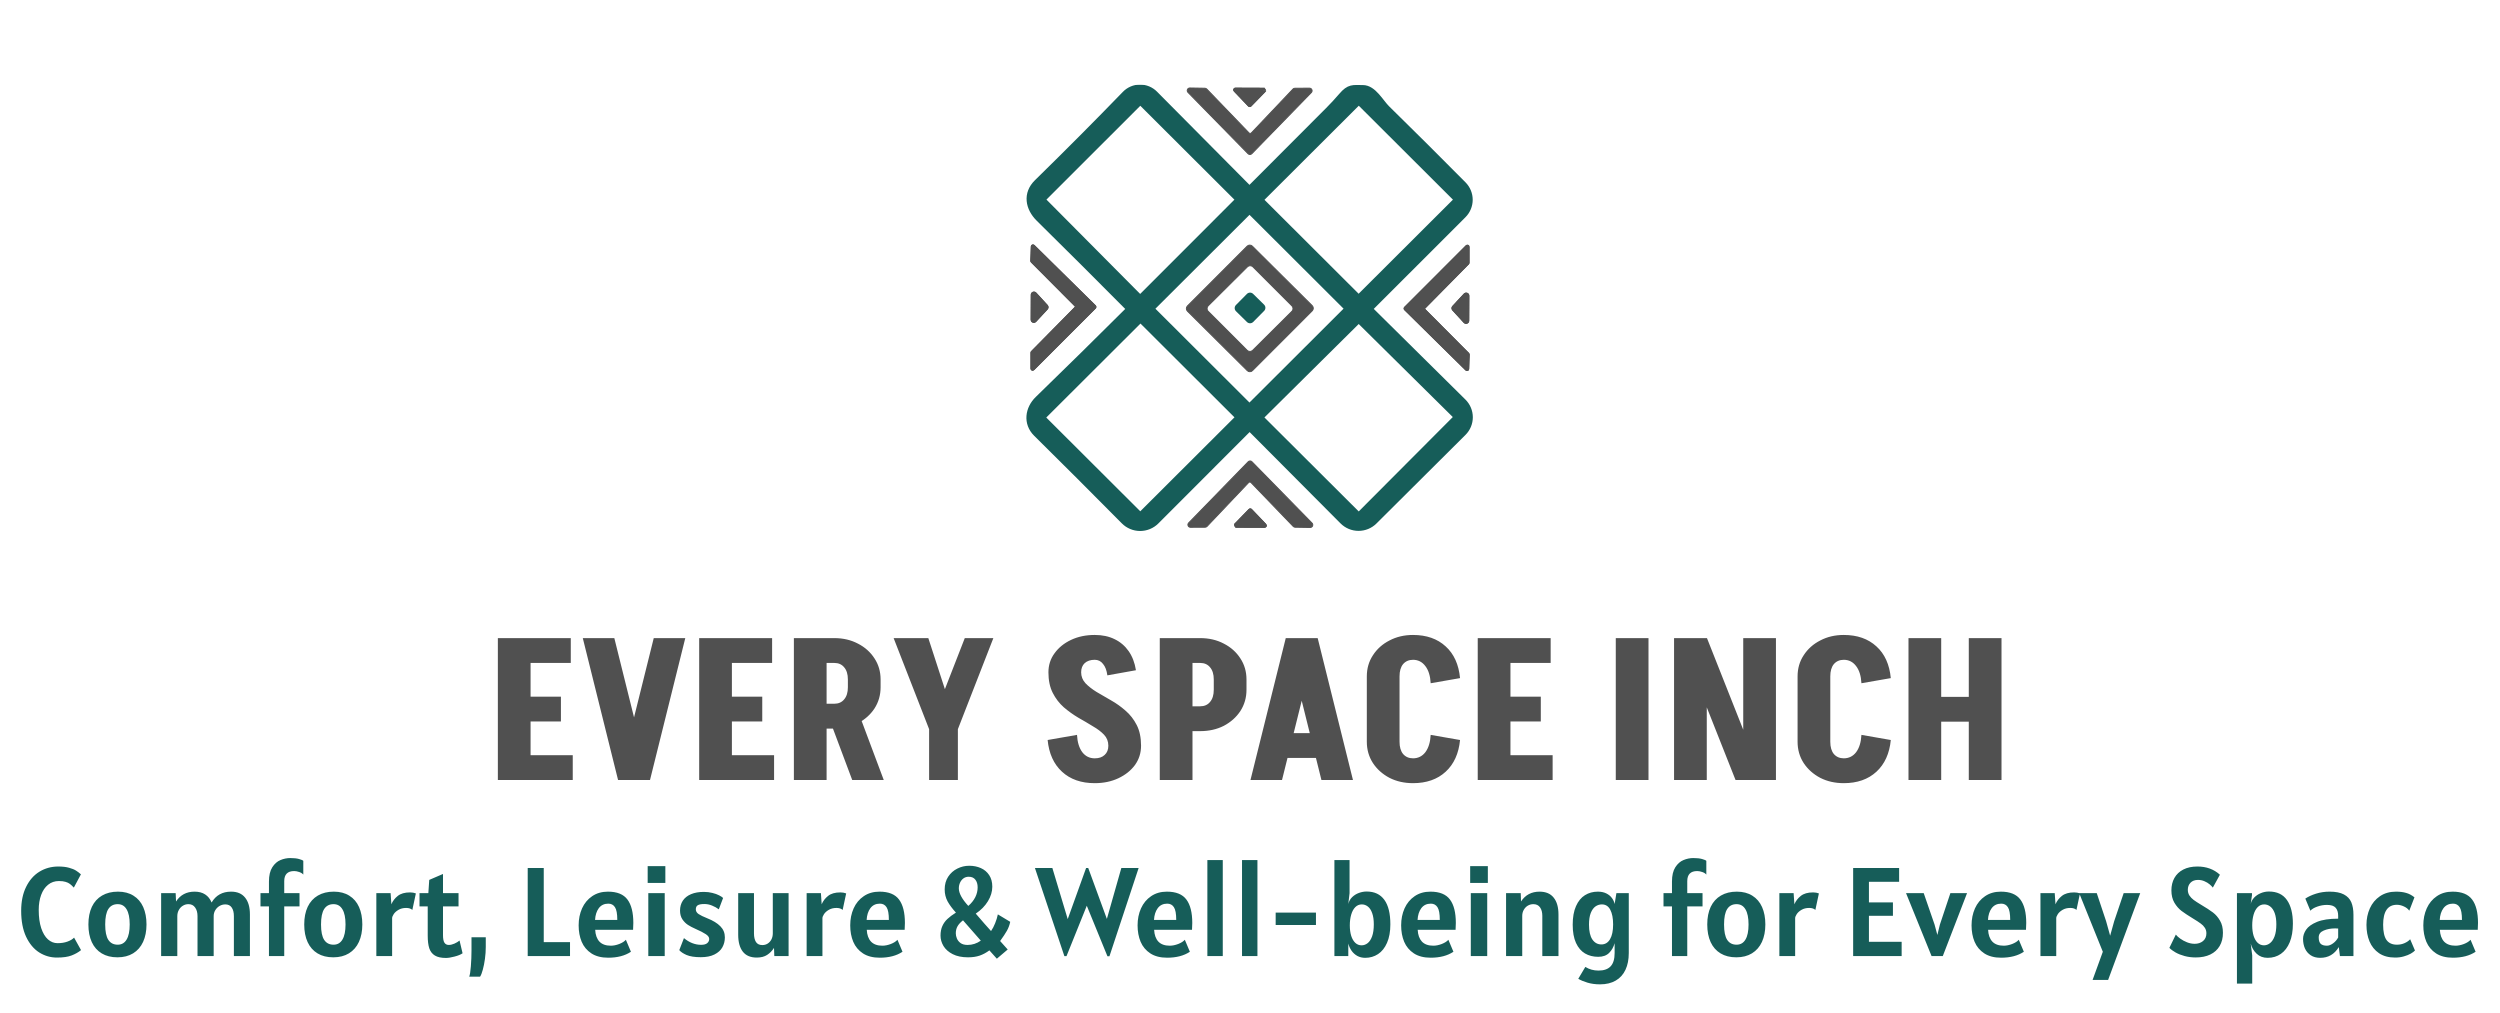
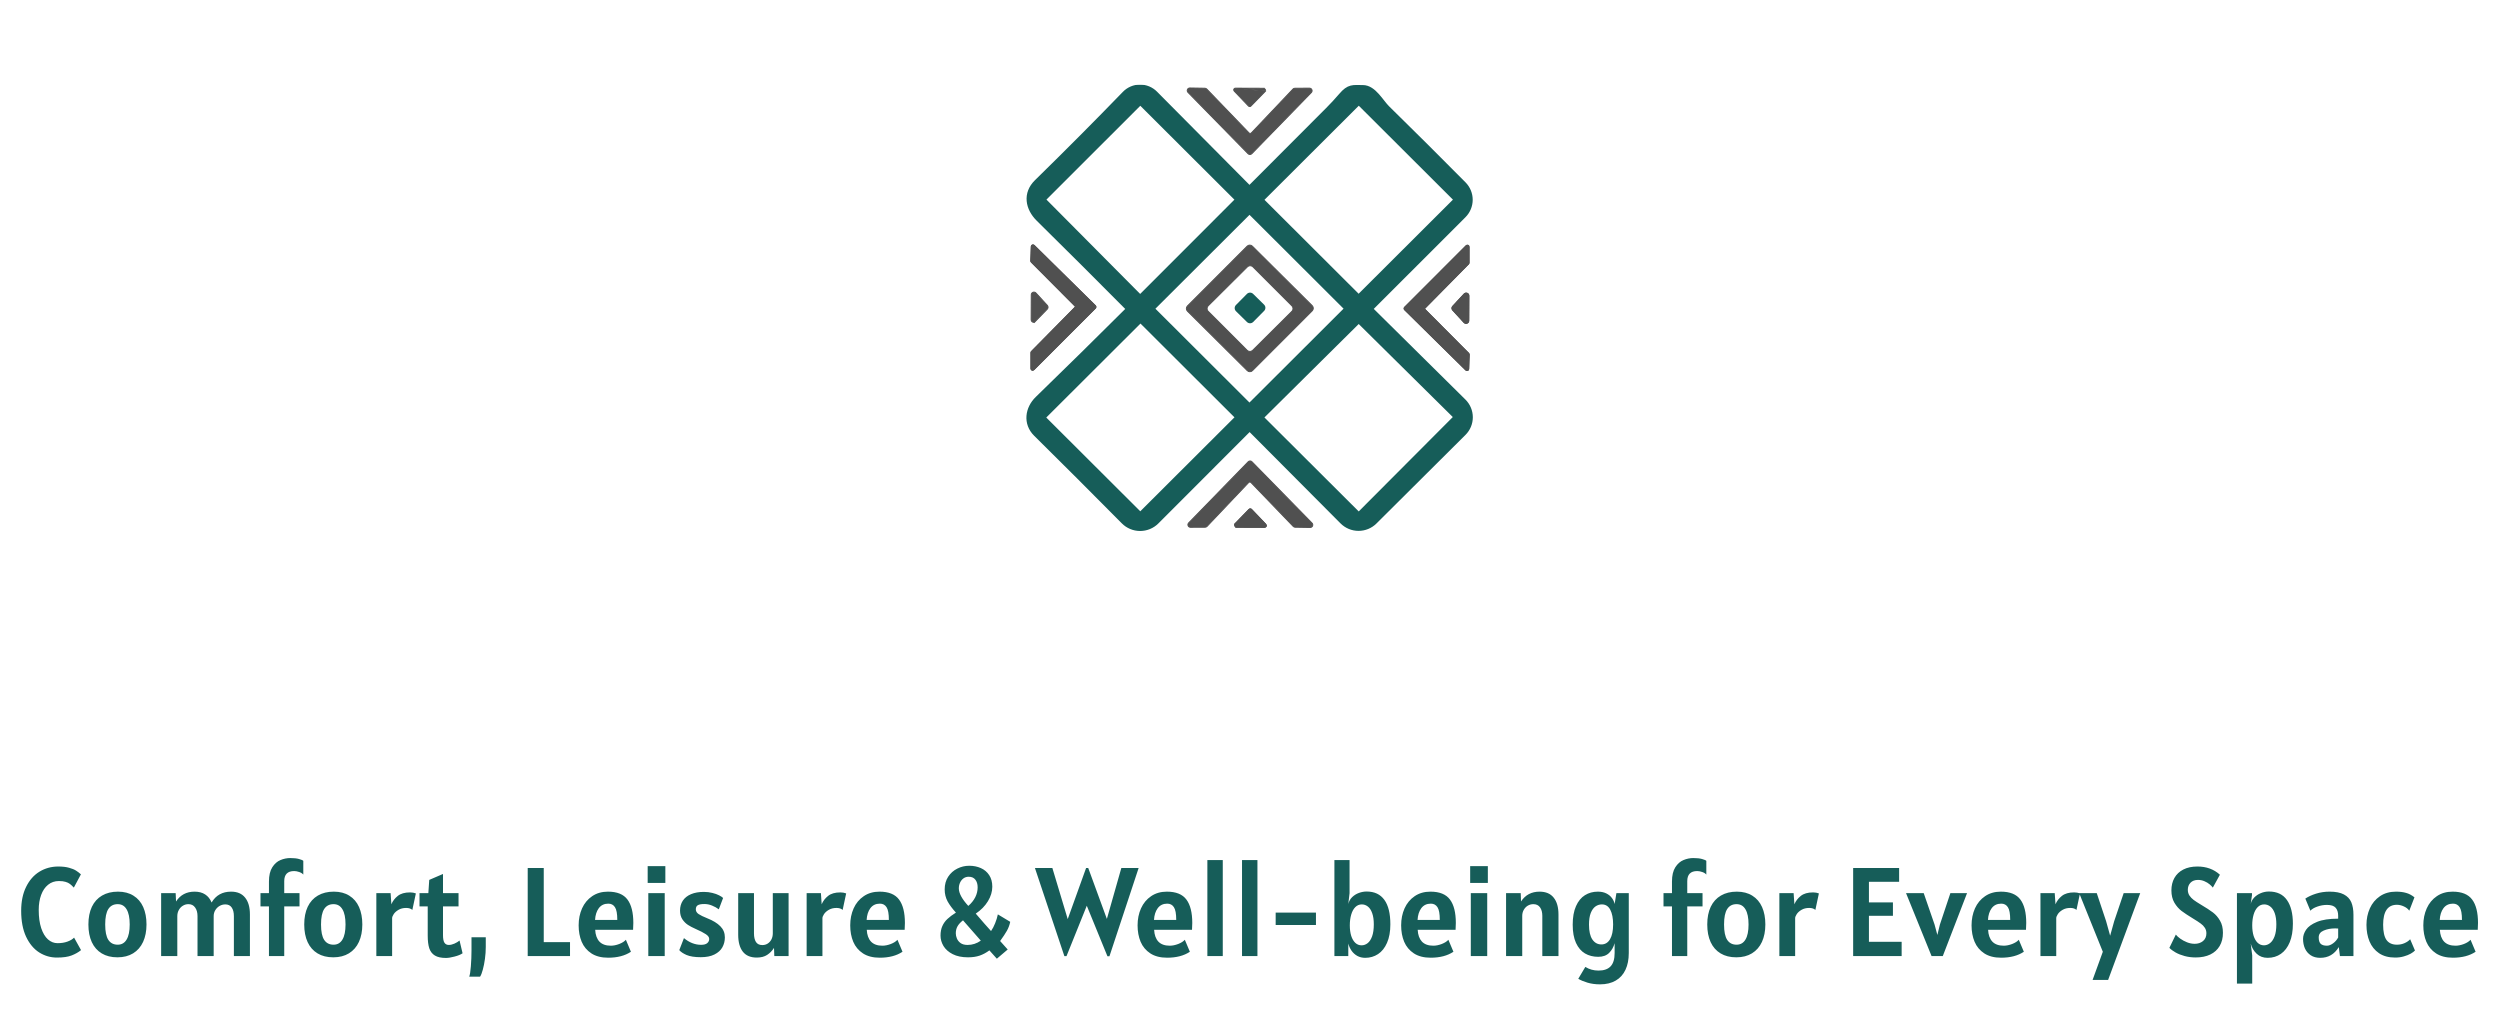
<svg xmlns="http://www.w3.org/2000/svg" fill="none" viewBox="0 0 2613 1059" height="1059" width="2613">
  <g clip-path="url(#clip0_152_135)">
    <mask fill="black" height="467" width="468" y="88.391" x="1071.8" maskUnits="userSpaceOnUse" id="path-1-outside-1_152_135">
      <rect height="467" width="468" y="88.391" x="1071.8" fill="white" />
      <path d="M1179.66 320.83C1149.24 290.173 1118.17 259.194 1086.43 227.894C1075.64 217.246 1072.93 202.586 1084.46 191.283C1116.55 159.854 1147.25 129.017 1176.53 98.772C1178.47 96.77 1180.78 95.174 1183.34 94.079C1185.9 92.983 1188.65 92.409 1191.44 92.391C1194.22 92.373 1196.98 92.911 1199.56 93.974C1202.13 95.037 1204.47 96.602 1206.43 98.579L1304.84 197.764C1304.99 197.91 1305.16 198.026 1305.35 198.105C1305.54 198.184 1305.74 198.224 1305.94 198.224C1306.15 198.224 1306.35 198.184 1306.54 198.105C1306.73 198.026 1306.9 197.91 1307.05 197.764C1333.37 171.325 1360.58 144.063 1388.68 115.978C1393.61 111.065 1398.32 105.973 1402.83 100.7C1410.76 91.403 1414.09 92.946 1424.41 92.907C1434.97 92.83 1442.4 107.413 1449.05 113.933C1475.86 140.218 1502.5 166.734 1528.98 193.482C1533.03 197.587 1535.29 203.121 1535.27 208.879C1535.24 214.638 1532.94 220.155 1528.86 224.229L1432.8 320.251C1432.46 320.592 1432.19 320.997 1432 321.444C1431.81 321.891 1431.72 322.371 1431.72 322.855C1431.72 323.339 1431.81 323.819 1432 324.266C1432.19 324.713 1432.46 325.118 1432.8 325.459L1528.86 420.478C1530.93 422.523 1532.57 424.955 1533.69 427.635C1534.82 430.315 1535.39 433.19 1535.4 436.094C1535.4 438.999 1534.83 441.875 1533.71 444.558C1532.6 447.241 1530.96 449.677 1528.9 451.727L1435.86 544.315C1433.76 546.402 1431.27 548.055 1428.53 549.18C1425.79 550.306 1422.86 550.881 1419.89 550.874C1416.93 550.867 1414 550.277 1411.26 549.139C1408.53 548 1406.05 546.335 1403.96 544.238L1308.21 448.062C1307.93 447.783 1307.6 447.562 1307.23 447.411C1306.87 447.259 1306.48 447.182 1306.09 447.182C1305.7 447.182 1305.31 447.259 1304.95 447.411C1304.59 447.562 1304.26 447.783 1303.99 448.062L1207.89 544.277C1205.76 546.412 1203.22 548.105 1200.42 549.257C1197.62 550.41 1194.63 551 1191.61 550.993C1188.58 550.985 1185.59 550.382 1182.81 549.216C1180.02 548.05 1177.49 546.345 1175.37 544.2C1143.3 511.819 1112.73 481.265 1083.65 452.537C1073.2 442.159 1075.45 427.384 1085.35 417.778C1117.13 386.915 1148.57 355.988 1179.66 324.996C1180.22 324.45 1180.53 323.705 1180.53 322.924C1180.53 322.143 1180.22 321.39 1179.66 320.83ZM1522.58 210.368C1523.03 209.92 1523.28 209.312 1523.28 208.677C1523.28 208.043 1523.03 207.434 1522.58 206.986L1421.9 106.544C1421.45 106.095 1420.84 105.843 1420.2 105.843C1419.57 105.843 1418.96 106.095 1418.51 106.544L1317.66 207.149C1317.21 207.598 1316.96 208.206 1316.96 208.841C1316.96 209.475 1317.21 210.083 1317.66 210.532L1418.34 310.974C1418.79 311.423 1419.4 311.675 1420.04 311.675C1420.67 311.675 1421.28 311.423 1421.73 310.974L1522.58 210.368ZM1294.09 210.456C1294.33 210.224 1294.51 209.947 1294.64 209.642C1294.76 209.338 1294.83 209.011 1294.83 208.682C1294.83 208.352 1294.76 208.026 1294.64 207.721C1294.51 207.417 1294.33 207.14 1294.09 206.907L1193.63 106.68C1193.39 106.447 1193.11 106.262 1192.81 106.135C1192.5 106.009 1192.18 105.944 1191.85 105.944C1191.52 105.944 1191.19 106.009 1190.88 106.135C1190.58 106.262 1190.3 106.447 1190.07 106.68L1089.87 206.83C1089.64 207.063 1089.45 207.34 1089.33 207.644C1089.2 207.949 1089.13 208.275 1089.13 208.605C1089.13 208.934 1089.2 209.261 1089.33 209.565C1089.45 209.87 1089.64 210.146 1089.87 210.379L1189.91 311.108C1190.15 311.341 1190.42 311.526 1190.73 311.653C1191.03 311.779 1191.36 311.844 1191.69 311.844C1192.02 311.844 1192.35 311.779 1192.65 311.653C1192.96 311.526 1193.24 311.341 1193.47 311.108L1294.09 210.456ZM1408.83 323.734C1409.13 323.437 1409.3 323.035 1409.3 322.615C1409.3 322.196 1409.13 321.794 1408.83 321.497L1307.11 220.018C1306.82 219.722 1306.41 219.555 1305.99 219.555C1305.57 219.555 1305.17 219.722 1304.87 220.018L1203.09 321.552C1202.8 321.848 1202.63 322.251 1202.63 322.67C1202.63 323.09 1202.8 323.492 1203.09 323.789L1304.82 425.267C1305.11 425.564 1305.52 425.73 1305.94 425.73C1306.36 425.73 1306.76 425.564 1307.06 425.267L1408.83 323.734ZM1293.75 438.369C1294.04 438.082 1294.27 437.742 1294.43 437.367C1294.58 436.993 1294.66 436.591 1294.66 436.186C1294.66 435.781 1294.58 435.38 1294.43 435.005C1294.27 434.631 1294.04 434.29 1293.75 434.004L1194.22 334.708C1193.93 334.421 1193.59 334.194 1193.22 334.038C1192.84 333.883 1192.44 333.804 1192.03 333.804C1191.63 333.804 1191.22 333.883 1190.85 334.038C1190.47 334.194 1190.13 334.421 1189.85 334.708L1090.09 434.222C1089.81 434.509 1089.58 434.849 1089.42 435.223C1089.27 435.598 1089.19 435.999 1089.19 436.404C1089.19 436.81 1089.27 437.211 1089.42 437.586C1089.58 437.96 1089.81 438.3 1090.09 438.587L1189.63 537.883C1189.91 538.17 1190.25 538.397 1190.63 538.552C1191.01 538.707 1191.41 538.787 1191.81 538.787C1192.22 538.787 1192.62 538.707 1193 538.552C1193.37 538.397 1193.71 538.17 1194 537.883L1293.75 438.369ZM1421.86 334.757C1421.4 334.299 1420.77 334.043 1420.12 334.043C1419.47 334.043 1418.84 334.299 1418.38 334.757L1317.68 434.559C1317.22 435.016 1316.95 435.637 1316.95 436.287C1316.94 436.937 1317.19 437.564 1317.64 438.031L1418.42 538.49C1418.89 538.942 1419.52 539.191 1420.17 539.184C1420.82 539.177 1421.44 538.914 1421.9 538.451L1522.41 437.607C1522.86 437.14 1523.11 436.513 1523.1 435.863C1523.09 435.213 1522.83 434.592 1522.37 434.135L1421.86 334.757Z" />
    </mask>
    <path fill="#165D59" d="M1179.66 320.83C1149.24 290.173 1118.17 259.194 1086.43 227.894C1075.64 217.246 1072.93 202.586 1084.46 191.283C1116.55 159.854 1147.25 129.017 1176.53 98.772C1178.47 96.77 1180.78 95.174 1183.34 94.079C1185.9 92.983 1188.65 92.409 1191.44 92.391C1194.22 92.373 1196.98 92.911 1199.56 93.974C1202.13 95.037 1204.47 96.602 1206.43 98.579L1304.84 197.764C1304.99 197.91 1305.16 198.026 1305.35 198.105C1305.54 198.184 1305.74 198.224 1305.94 198.224C1306.15 198.224 1306.35 198.184 1306.54 198.105C1306.73 198.026 1306.9 197.91 1307.05 197.764C1333.37 171.325 1360.58 144.063 1388.68 115.978C1393.61 111.065 1398.32 105.973 1402.83 100.7C1410.76 91.403 1414.09 92.946 1424.41 92.907C1434.97 92.83 1442.4 107.413 1449.05 113.933C1475.86 140.218 1502.5 166.734 1528.98 193.482C1533.03 197.587 1535.29 203.121 1535.27 208.879C1535.24 214.638 1532.94 220.155 1528.86 224.229L1432.8 320.251C1432.46 320.592 1432.19 320.997 1432 321.444C1431.81 321.891 1431.72 322.371 1431.72 322.855C1431.72 323.339 1431.81 323.819 1432 324.266C1432.19 324.713 1432.46 325.118 1432.8 325.459L1528.86 420.478C1530.93 422.523 1532.57 424.955 1533.69 427.635C1534.82 430.315 1535.39 433.19 1535.4 436.094C1535.4 438.999 1534.83 441.875 1533.71 444.558C1532.6 447.241 1530.96 449.677 1528.9 451.727L1435.86 544.315C1433.76 546.402 1431.27 548.055 1428.53 549.18C1425.79 550.306 1422.86 550.881 1419.89 550.874C1416.93 550.867 1414 550.277 1411.26 549.139C1408.53 548 1406.05 546.335 1403.96 544.238L1308.21 448.062C1307.93 447.783 1307.6 447.562 1307.23 447.411C1306.87 447.259 1306.48 447.182 1306.09 447.182C1305.7 447.182 1305.31 447.259 1304.95 447.411C1304.59 447.562 1304.26 447.783 1303.99 448.062L1207.89 544.277C1205.76 546.412 1203.22 548.105 1200.42 549.257C1197.62 550.41 1194.63 551 1191.61 550.993C1188.58 550.985 1185.59 550.382 1182.81 549.216C1180.02 548.05 1177.49 546.345 1175.37 544.2C1143.3 511.819 1112.73 481.265 1083.65 452.537C1073.2 442.159 1075.45 427.384 1085.35 417.778C1117.13 386.915 1148.57 355.988 1179.66 324.996C1180.22 324.45 1180.53 323.705 1180.53 322.924C1180.53 322.143 1180.22 321.39 1179.66 320.83ZM1522.58 210.368C1523.03 209.92 1523.28 209.312 1523.28 208.677C1523.28 208.043 1523.03 207.434 1522.58 206.986L1421.9 106.544C1421.45 106.095 1420.84 105.843 1420.2 105.843C1419.57 105.843 1418.96 106.095 1418.51 106.544L1317.66 207.149C1317.21 207.598 1316.96 208.206 1316.96 208.841C1316.96 209.475 1317.21 210.083 1317.66 210.532L1418.34 310.974C1418.79 311.423 1419.4 311.675 1420.04 311.675C1420.67 311.675 1421.28 311.423 1421.73 310.974L1522.58 210.368ZM1294.09 210.456C1294.33 210.224 1294.51 209.947 1294.64 209.642C1294.76 209.338 1294.83 209.011 1294.83 208.682C1294.83 208.352 1294.76 208.026 1294.64 207.721C1294.51 207.417 1294.33 207.14 1294.09 206.907L1193.63 106.68C1193.39 106.447 1193.11 106.262 1192.81 106.135C1192.5 106.009 1192.18 105.944 1191.85 105.944C1191.52 105.944 1191.19 106.009 1190.88 106.135C1190.58 106.262 1190.3 106.447 1190.07 106.68L1089.87 206.83C1089.64 207.063 1089.45 207.34 1089.33 207.644C1089.2 207.949 1089.13 208.275 1089.13 208.605C1089.13 208.934 1089.2 209.261 1089.33 209.565C1089.45 209.87 1089.64 210.146 1089.87 210.379L1189.91 311.108C1190.15 311.341 1190.42 311.526 1190.73 311.653C1191.03 311.779 1191.36 311.844 1191.69 311.844C1192.02 311.844 1192.35 311.779 1192.65 311.653C1192.96 311.526 1193.24 311.341 1193.47 311.108L1294.09 210.456ZM1408.83 323.734C1409.13 323.437 1409.3 323.035 1409.3 322.615C1409.3 322.196 1409.13 321.794 1408.83 321.497L1307.11 220.018C1306.82 219.722 1306.41 219.555 1305.99 219.555C1305.57 219.555 1305.17 219.722 1304.87 220.018L1203.09 321.552C1202.8 321.848 1202.63 322.251 1202.63 322.67C1202.63 323.09 1202.8 323.492 1203.09 323.789L1304.82 425.267C1305.11 425.564 1305.52 425.73 1305.94 425.73C1306.36 425.73 1306.76 425.564 1307.06 425.267L1408.83 323.734ZM1293.75 438.369C1294.04 438.082 1294.27 437.742 1294.43 437.367C1294.58 436.993 1294.66 436.591 1294.66 436.186C1294.66 435.781 1294.58 435.38 1294.43 435.005C1294.27 434.631 1294.04 434.29 1293.75 434.004L1194.22 334.708C1193.93 334.421 1193.59 334.194 1193.22 334.038C1192.84 333.883 1192.44 333.804 1192.03 333.804C1191.63 333.804 1191.22 333.883 1190.85 334.038C1190.47 334.194 1190.13 334.421 1189.85 334.708L1090.09 434.222C1089.81 434.509 1089.58 434.849 1089.42 435.223C1089.27 435.598 1089.19 435.999 1089.19 436.404C1089.19 436.81 1089.27 437.211 1089.42 437.586C1089.58 437.96 1089.81 438.3 1090.09 438.587L1189.63 537.883C1189.91 538.17 1190.25 538.397 1190.63 538.552C1191.01 538.707 1191.41 538.787 1191.81 538.787C1192.22 538.787 1192.62 538.707 1193 538.552C1193.37 538.397 1193.71 538.17 1194 537.883L1293.75 438.369ZM1421.86 334.757C1421.4 334.299 1420.77 334.043 1420.12 334.043C1419.47 334.043 1418.84 334.299 1418.38 334.757L1317.68 434.559C1317.22 435.016 1316.95 435.637 1316.95 436.287C1316.94 436.937 1317.19 437.564 1317.64 438.031L1418.42 538.49C1418.89 538.942 1419.52 539.191 1420.17 539.184C1420.82 539.177 1421.44 538.914 1421.9 538.451L1522.41 437.607C1522.86 437.14 1523.11 436.513 1523.1 435.863C1523.09 435.213 1522.83 434.592 1522.37 434.135L1421.86 334.757Z" />
    <path mask="url(#path-1-outside-1_152_135)" stroke-width="8" stroke="#165D59" d="M1179.66 320.83C1149.24 290.173 1118.17 259.194 1086.43 227.894C1075.64 217.246 1072.93 202.586 1084.46 191.283C1116.55 159.854 1147.25 129.017 1176.53 98.772C1178.47 96.77 1180.78 95.174 1183.34 94.079C1185.9 92.983 1188.65 92.409 1191.44 92.391C1194.22 92.373 1196.98 92.911 1199.56 93.974C1202.13 95.037 1204.47 96.602 1206.43 98.579L1304.84 197.764C1304.99 197.91 1305.16 198.026 1305.35 198.105C1305.54 198.184 1305.74 198.224 1305.94 198.224C1306.15 198.224 1306.35 198.184 1306.54 198.105C1306.73 198.026 1306.9 197.91 1307.05 197.764C1333.37 171.325 1360.58 144.063 1388.68 115.978C1393.61 111.065 1398.32 105.973 1402.83 100.7C1410.76 91.403 1414.09 92.946 1424.41 92.907C1434.97 92.83 1442.4 107.413 1449.05 113.933C1475.86 140.218 1502.5 166.734 1528.98 193.482C1533.03 197.587 1535.29 203.121 1535.27 208.879C1535.24 214.638 1532.94 220.155 1528.86 224.229L1432.8 320.251C1432.46 320.592 1432.19 320.997 1432 321.444C1431.81 321.891 1431.72 322.371 1431.72 322.855C1431.72 323.339 1431.81 323.819 1432 324.266C1432.19 324.713 1432.46 325.118 1432.8 325.459L1528.86 420.478C1530.93 422.523 1532.57 424.955 1533.69 427.635C1534.82 430.315 1535.39 433.19 1535.4 436.094C1535.4 438.999 1534.83 441.875 1533.71 444.558C1532.6 447.241 1530.96 449.677 1528.9 451.727L1435.86 544.315C1433.76 546.402 1431.27 548.055 1428.53 549.18C1425.79 550.306 1422.86 550.881 1419.89 550.874C1416.93 550.867 1414 550.277 1411.26 549.139C1408.53 548 1406.05 546.335 1403.96 544.238L1308.21 448.062C1307.93 447.783 1307.6 447.562 1307.23 447.411C1306.87 447.259 1306.48 447.182 1306.09 447.182C1305.7 447.182 1305.31 447.259 1304.95 447.411C1304.59 447.562 1304.26 447.783 1303.99 448.062L1207.89 544.277C1205.76 546.412 1203.22 548.105 1200.42 549.257C1197.62 550.41 1194.63 551 1191.61 550.993C1188.58 550.985 1185.59 550.382 1182.81 549.216C1180.02 548.05 1177.49 546.345 1175.37 544.2C1143.3 511.819 1112.73 481.265 1083.65 452.537C1073.2 442.159 1075.45 427.384 1085.35 417.778C1117.13 386.915 1148.57 355.988 1179.66 324.996C1180.22 324.45 1180.53 323.705 1180.53 322.924C1180.53 322.143 1180.22 321.39 1179.66 320.83ZM1522.58 210.368C1523.03 209.92 1523.28 209.312 1523.28 208.677C1523.28 208.043 1523.03 207.434 1522.58 206.986L1421.9 106.544C1421.45 106.095 1420.84 105.843 1420.2 105.843C1419.57 105.843 1418.96 106.095 1418.51 106.544L1317.66 207.149C1317.21 207.598 1316.96 208.206 1316.96 208.841C1316.96 209.475 1317.21 210.083 1317.66 210.532L1418.34 310.974C1418.79 311.423 1419.4 311.675 1420.04 311.675C1420.67 311.675 1421.28 311.423 1421.73 310.974L1522.58 210.368ZM1294.09 210.456C1294.33 210.224 1294.51 209.947 1294.64 209.642C1294.76 209.338 1294.83 209.011 1294.83 208.682C1294.83 208.352 1294.76 208.026 1294.64 207.721C1294.51 207.417 1294.33 207.14 1294.09 206.907L1193.63 106.68C1193.39 106.447 1193.11 106.262 1192.81 106.135C1192.5 106.009 1192.18 105.944 1191.85 105.944C1191.52 105.944 1191.19 106.009 1190.88 106.135C1190.58 106.262 1190.3 106.447 1190.07 106.68L1089.87 206.83C1089.64 207.063 1089.45 207.34 1089.33 207.644C1089.2 207.949 1089.13 208.275 1089.13 208.605C1089.13 208.934 1089.2 209.261 1089.33 209.565C1089.45 209.87 1089.64 210.146 1089.87 210.379L1189.91 311.108C1190.15 311.341 1190.42 311.526 1190.73 311.653C1191.03 311.779 1191.36 311.844 1191.69 311.844C1192.02 311.844 1192.35 311.779 1192.65 311.653C1192.96 311.526 1193.24 311.341 1193.47 311.108L1294.09 210.456ZM1408.83 323.734C1409.13 323.437 1409.3 323.035 1409.3 322.615C1409.3 322.196 1409.13 321.794 1408.83 321.497L1307.11 220.018C1306.82 219.722 1306.41 219.555 1305.99 219.555C1305.57 219.555 1305.17 219.722 1304.87 220.018L1203.09 321.552C1202.8 321.848 1202.63 322.251 1202.63 322.67C1202.63 323.09 1202.8 323.492 1203.09 323.789L1304.82 425.267C1305.11 425.564 1305.52 425.73 1305.94 425.73C1306.36 425.73 1306.76 425.564 1307.06 425.267L1408.83 323.734ZM1293.75 438.369C1294.04 438.082 1294.27 437.742 1294.43 437.367C1294.58 436.993 1294.66 436.591 1294.66 436.186C1294.66 435.781 1294.58 435.38 1294.43 435.005C1294.27 434.631 1294.04 434.29 1293.75 434.004L1194.22 334.708C1193.93 334.421 1193.59 334.194 1193.22 334.038C1192.84 333.883 1192.44 333.804 1192.03 333.804C1191.63 333.804 1191.22 333.883 1190.85 334.038C1190.47 334.194 1190.13 334.421 1189.85 334.708L1090.09 434.222C1089.81 434.509 1089.58 434.849 1089.42 435.223C1089.27 435.598 1089.19 435.999 1089.19 436.404C1089.19 436.81 1089.27 437.211 1089.42 437.586C1089.58 437.96 1089.81 438.3 1090.09 438.587L1189.63 537.883C1189.91 538.17 1190.25 538.397 1190.63 538.552C1191.01 538.707 1191.41 538.787 1191.81 538.787C1192.22 538.787 1192.62 538.707 1193 538.552C1193.37 538.397 1193.71 538.17 1194 537.883L1293.75 438.369ZM1421.86 334.757C1421.4 334.299 1420.77 334.043 1420.12 334.043C1419.47 334.043 1418.84 334.299 1418.38 334.757L1317.68 434.559C1317.22 435.016 1316.95 435.637 1316.95 436.287C1316.94 436.937 1317.19 437.564 1317.64 438.031L1418.42 538.49C1418.89 538.942 1419.52 539.191 1420.17 539.184C1420.82 539.177 1421.44 538.914 1421.9 538.451L1522.41 437.607C1522.86 437.14 1523.11 436.513 1523.1 435.863C1523.09 435.213 1522.83 434.592 1522.37 434.135L1421.86 334.757Z" />
    <path stroke="#505050" fill="#505050" d="M1353.37 92.208L1353.37 92.208C1353 92.211 1352.64 92.289 1352.31 92.435C1351.98 92.581 1351.67 92.793 1351.43 93.058C1351.42 93.059 1351.42 93.059 1351.42 93.059L1307.92 138.924C1307.92 138.925 1307.92 138.925 1307.92 138.926C1307.76 139.089 1307.57 139.219 1307.36 139.308C1307.15 139.397 1306.93 139.443 1306.7 139.443C1306.47 139.443 1306.24 139.397 1306.03 139.308C1305.82 139.219 1305.63 139.089 1305.47 138.925C1305.47 138.925 1305.47 138.924 1305.47 138.924L1261.27 93.017L1261.27 93.017L1261.27 93.012C1260.77 92.505 1260.08 92.216 1259.37 92.208C1259.37 92.208 1259.37 92.208 1259.37 92.208L1243.6 91.938L1243.6 91.938L1243.59 91.938C1243.06 91.934 1242.53 92.088 1242.09 92.382C1241.64 92.675 1241.29 93.094 1241.08 93.585C1240.87 94.077 1240.81 94.619 1240.92 95.144C1241.02 95.668 1241.27 96.15 1241.64 96.53C1241.64 96.531 1241.65 96.531 1241.65 96.531L1304.48 160.684C1304.48 160.684 1304.48 160.684 1304.48 160.685C1304.74 160.945 1305.04 161.152 1305.37 161.293C1305.71 161.434 1306.06 161.507 1306.43 161.507C1306.79 161.507 1307.15 161.434 1307.48 161.293C1307.82 161.152 1308.12 160.945 1308.37 160.685C1308.37 160.684 1308.37 160.684 1308.37 160.684L1370.67 96.683L1370.68 96.677C1371.04 96.294 1371.28 95.816 1371.37 95.299C1371.46 94.783 1371.4 94.251 1371.19 93.769C1370.98 93.287 1370.64 92.875 1370.21 92.584C1369.77 92.293 1369.26 92.136 1368.73 92.13V92.13L1368.72 92.13L1353.37 92.208Z" />
-     <path stroke="#505050" fill="#505050" d="M1304.92 110.846L1304.92 110.844L1289.99 95.223C1289.74 94.971 1289.57 94.65 1289.5 94.301C1289.43 93.95 1289.47 93.586 1289.61 93.255C1289.74 92.925 1289.98 92.642 1290.27 92.443C1290.57 92.244 1290.92 92.138 1291.28 92.137L1291.28 92.137L1291.28 92.137L1321.33 92.252C1321.33 92.252 1321.33 92.252 1321.33 92.252L1321.33 92.252L1321.33 92.752L1304.92 110.846ZM1304.92 110.846C1305.09 111.021 1305.29 111.161 1305.52 111.256C1305.74 111.352 1305.98 111.401 1306.23 111.401C1306.47 111.401 1306.71 111.352 1306.94 111.256C1307.16 111.161 1307.36 111.022 1307.53 110.846C1307.53 110.846 1307.53 110.846 1307.53 110.846M1304.92 110.846H1307.53M1307.53 110.846L1322.61 95.343C1322.61 95.343 1322.61 95.342 1322.61 95.341L1307.53 110.846Z" />
    <path stroke="#505050" fill="#505050" d="M1291.28 92.137L1291.28 92.137L1321.33 92.252C1321.33 92.252 1321.33 92.252 1321.33 92.252L1321.33 92.252L1321.33 92.752C1321.59 92.753 1321.84 92.83 1322.06 92.975C1322.27 93.119 1322.44 93.323 1322.54 93.563C1322.64 93.802 1322.66 94.065 1322.61 94.319C1322.56 94.573 1322.44 94.807 1322.26 94.99L1291.28 92.137ZM1291.28 92.137L1291.28 92.137C1290.92 92.138 1290.57 92.244 1290.27 92.443C1289.98 92.642 1289.74 92.925 1289.61 93.255C1289.47 93.586 1289.43 93.95 1289.5 94.301C1289.57 94.65 1289.74 94.971 1289.99 95.223L1304.92 110.844L1304.92 110.846C1305.09 111.021 1305.29 111.161 1305.52 111.256L1305.69 110.849L1305.52 111.256C1305.74 111.352 1305.98 111.401 1306.23 111.401C1306.47 111.401 1306.71 111.352 1306.94 111.256L1306.74 110.796L1306.94 111.256C1307.16 111.161 1307.36 111.022 1307.53 110.846C1307.53 110.846 1307.53 110.846 1307.53 110.846L1322.61 95.343C1322.61 95.343 1322.61 95.342 1322.61 95.341L1291.28 92.137Z" />
    <path stroke="#505050" fill="#505050" d="M1307.82 388.246C1308.28 388.055 1308.7 387.776 1309.05 387.424L1371.56 324.847C1371.91 324.495 1372.18 324.078 1372.37 323.619C1372.56 323.16 1372.66 322.668 1372.66 322.172C1372.66 321.675 1372.56 321.184 1372.37 320.726C1372.18 320.267 1371.9 319.851 1371.55 319.501L1308.93 257.25C1308.58 256.9 1308.16 256.622 1307.7 256.433C1307.24 256.244 1306.75 256.148 1306.25 256.148C1305.75 256.149 1305.26 256.248 1304.8 256.439C1304.34 256.629 1303.93 256.908 1303.57 257.26L1241.07 319.838C1240.71 320.189 1240.44 320.606 1240.25 321.065C1240.06 321.524 1239.96 322.016 1239.96 322.512C1239.96 323.009 1240.06 323.5 1240.25 323.958C1240.44 324.417 1240.72 324.833 1241.08 325.183L1303.69 387.434C1304.04 387.784 1304.46 388.062 1304.92 388.251C1305.38 388.44 1305.87 388.536 1306.37 388.536C1306.87 388.535 1307.36 388.436 1307.82 388.246ZM1262.88 319.594L1262.53 319.248L1262.88 319.594L1303.75 278.965C1304.52 278.191 1305.58 277.758 1306.68 277.76C1307.77 277.762 1308.83 278.199 1309.6 278.975L1350.22 319.637C1350.6 320.021 1350.91 320.477 1351.11 320.978C1351.32 321.479 1351.43 322.016 1351.43 322.559C1351.42 323.101 1351.32 323.637 1351.11 324.138C1350.9 324.639 1350.59 325.093 1350.21 325.476L1350.52 325.791L1350.21 325.476L1309.34 366.105C1308.56 366.878 1307.51 367.312 1306.41 367.31C1305.31 367.308 1304.26 366.871 1303.48 366.095L1262.87 325.433C1262.48 325.049 1262.18 324.593 1261.97 324.092C1261.76 323.59 1261.66 323.053 1261.66 322.511C1261.66 321.969 1261.77 321.432 1261.98 320.932C1262.19 320.431 1262.49 319.977 1262.88 319.594Z" />
    <path stroke="#505050" fill="#505050" d="M1535.6 370.609L1535.6 370.604C1535.6 370.361 1535.56 370.12 1535.46 369.896C1535.37 369.674 1535.23 369.474 1535.06 369.309L1489.2 323.251C1489.06 323.114 1488.99 322.928 1488.99 322.735C1488.99 322.542 1489.06 322.357 1489.2 322.219L1489.2 322.218L1534.95 275.847L1534.95 275.844C1535.26 275.524 1535.44 275.097 1535.44 274.651V274.647L1535.44 257.981L1535.44 257.977C1535.44 257.632 1535.33 257.296 1535.14 257.012C1534.94 256.728 1534.67 256.508 1534.35 256.38C1534.03 256.252 1533.68 256.222 1533.34 256.294C1533.01 256.366 1532.7 256.535 1532.46 256.781C1532.46 256.782 1532.46 256.783 1532.46 256.784L1468.08 321.199C1468.08 321.2 1468.08 321.201 1468.08 321.202C1467.91 321.363 1467.78 321.556 1467.69 321.769C1467.6 321.983 1467.55 322.213 1467.55 322.446C1467.55 322.679 1467.6 322.909 1467.69 323.123C1467.78 323.337 1467.91 323.53 1468.08 323.691C1468.08 323.692 1468.08 323.692 1468.08 323.693L1532.15 386.843L1532.16 386.849C1532.4 387.076 1532.7 387.231 1533.02 387.295C1533.35 387.358 1533.68 387.329 1533.99 387.21C1534.3 387.09 1534.56 386.886 1534.76 386.621C1534.95 386.355 1535.07 386.039 1535.09 385.711L1535.09 385.702L1535.09 385.693L1535.6 370.609Z" />
    <path stroke="#505050" fill="#505050" d="M1535.44 257.981L1535.44 257.977C1535.44 257.632 1535.33 257.296 1535.14 257.012C1534.94 256.728 1534.67 256.508 1534.35 256.38C1534.03 256.252 1533.68 256.222 1533.34 256.294C1533.01 256.366 1532.7 256.535 1532.46 256.781C1532.46 256.782 1532.46 256.783 1532.46 256.784L1468.08 321.199C1468.08 321.2 1468.08 321.201 1468.08 321.202C1467.91 321.363 1467.78 321.556 1467.69 321.769L1468.15 321.964L1467.69 321.769C1467.6 321.983 1467.55 322.213 1467.55 322.446C1467.55 322.679 1467.6 322.909 1467.69 323.123C1467.78 323.337 1467.91 323.53 1468.08 323.691C1468.08 323.692 1468.08 323.692 1468.08 323.693L1532.15 386.843L1532.16 386.849C1532.4 387.076 1532.7 387.231 1533.02 387.295C1533.35 387.358 1533.68 387.329 1533.99 387.21C1534.3 387.09 1534.56 386.886 1534.76 386.621C1534.95 386.355 1535.07 386.039 1535.09 385.711L1535.09 385.702L1535.09 385.693L1535.6 370.609L1535.6 370.604C1535.6 370.361 1535.56 370.12 1535.46 369.896C1535.37 369.674 1535.23 369.474 1535.06 369.308L1489.2 323.251C1489.06 323.114 1488.99 322.928 1488.99 322.735C1488.99 322.542 1489.06 322.357 1489.2 322.219L1489.2 322.218L1534.95 275.847L1534.95 275.844C1535.26 275.524 1535.44 275.097 1535.44 274.651V274.647L1535.44 257.981Z" />
    <path fill="#165D59" d="M1321.23 318.439L1309.78 307.171C1307.97 305.39 1305.06 305.411 1303.27 307.216L1291.81 318.808C1290.03 320.613 1290.05 323.52 1291.86 325.3L1303.31 336.568C1305.12 338.349 1308.04 338.328 1309.82 336.523L1321.28 324.931C1323.06 323.126 1323.04 320.219 1321.23 318.439Z" />
    <path stroke="#505050" fill="#505050" d="M1530.25 337.085L1530.25 337.087C1530.64 337.5 1531.13 337.788 1531.68 337.916C1532.23 338.043 1532.81 338.003 1533.33 337.801C1533.86 337.599 1534.31 337.245 1534.63 336.783C1534.96 336.321 1535.13 335.773 1535.14 335.211L1535.14 335.206L1535.26 309.208C1535.27 308.633 1535.1 308.067 1534.78 307.588C1534.46 307.108 1534 306.738 1533.46 306.529C1532.92 306.319 1532.33 306.279 1531.77 306.415C1531.21 306.551 1530.71 306.854 1530.33 307.284L1518.34 320.201C1517.85 320.716 1517.57 321.399 1517.56 322.112C1517.55 322.827 1517.82 323.518 1518.3 324.045L1518.3 324.045L1530.25 337.085Z" />
    <path stroke="#505050" fill="#505050" d="M1518.3 324.045L1518.3 324.045L1530.25 337.085L1530.25 337.087C1530.64 337.5 1531.13 337.788 1531.68 337.916C1532.23 338.043 1532.81 338.003 1533.33 337.801C1533.86 337.599 1534.31 337.245 1534.63 336.783C1534.96 336.321 1535.13 335.773 1535.14 335.211L1535.14 335.206L1535.26 309.208C1535.27 308.633 1535.1 308.067 1534.78 307.588C1534.46 307.108 1534 306.738 1533.46 306.529C1532.92 306.319 1532.33 306.279 1531.77 306.415L1531.89 306.901L1531.77 306.415C1531.21 306.551 1530.71 306.854 1530.33 307.284L1518.34 320.201C1517.85 320.716 1517.57 321.399 1517.56 322.112C1517.55 322.827 1517.82 323.518 1518.3 324.045Z" />
    <path stroke="#505050" fill="#505050" d="M1259.63 551.062L1259.63 551.062C1260 551.058 1260.36 550.981 1260.69 550.835C1261.02 550.688 1261.33 550.476 1261.57 550.211C1261.58 550.211 1261.58 550.21 1261.58 550.21L1305.08 504.345C1305.08 504.345 1305.08 504.344 1305.08 504.344C1305.24 504.18 1305.43 504.05 1305.64 503.961C1305.85 503.872 1306.07 503.826 1306.3 503.826C1306.53 503.826 1306.76 503.872 1306.97 503.961C1307.18 504.05 1307.37 504.181 1307.53 504.345C1307.53 504.345 1307.53 504.345 1307.53 504.345L1351.73 550.253L1351.73 550.253L1351.73 550.257C1352.23 550.765 1352.92 551.054 1353.63 551.062C1353.63 551.062 1353.63 551.062 1353.63 551.062L1369.4 551.332L1369.4 551.332L1369.41 551.332C1369.94 551.336 1370.47 551.181 1370.91 550.888C1371.36 550.595 1371.71 550.176 1371.92 549.684C1372.13 549.193 1372.19 548.65 1372.08 548.126C1371.98 547.602 1371.73 547.119 1371.36 546.739C1371.36 546.739 1371.35 546.739 1371.35 546.739L1308.52 482.586C1308.52 482.585 1308.52 482.585 1308.52 482.585C1308.26 482.325 1307.96 482.118 1307.63 481.977C1307.29 481.835 1306.94 481.762 1306.57 481.762C1306.21 481.762 1305.85 481.835 1305.52 481.977C1305.18 482.118 1304.88 482.325 1304.63 482.585C1304.63 482.585 1304.63 482.585 1304.63 482.586L1242.33 546.587L1242.32 546.593C1241.96 546.975 1241.72 547.454 1241.63 547.97C1241.54 548.487 1241.6 549.018 1241.81 549.501C1242.02 549.983 1242.36 550.394 1242.79 550.685C1243.23 550.976 1243.74 551.134 1244.27 551.139V551.139L1244.28 551.139L1259.63 551.062Z" />
    <path stroke="#505050" fill="#505050" d="M1308.08 532.428L1308.08 532.429L1323.01 548.05C1323.26 548.303 1323.43 548.624 1323.5 548.973C1323.57 549.324 1323.53 549.688 1323.39 550.018C1323.26 550.349 1323.02 550.631 1322.73 550.83C1322.43 551.029 1322.08 551.136 1321.72 551.137L1321.72 551.137L1321.72 551.137L1291.67 551.021C1291.67 551.021 1291.67 551.021 1291.67 551.021L1291.67 551.021L1291.67 550.521L1308.08 532.428ZM1308.08 532.428C1307.91 532.252 1307.71 532.112 1307.48 532.017C1307.26 531.922 1307.02 531.873 1306.77 531.873C1306.53 531.873 1306.29 531.922 1306.06 532.017C1305.84 532.112 1305.64 532.252 1305.47 532.427C1305.47 532.427 1305.47 532.427 1305.47 532.428M1308.08 532.428H1305.47M1305.47 532.428L1290.39 547.93C1290.39 547.931 1290.39 547.932 1290.39 547.933L1305.47 532.428Z" />
    <path stroke="#505050" fill="#505050" d="M1321.72 551.137L1321.72 551.137L1291.67 551.021C1291.67 551.021 1291.67 551.021 1291.67 551.021L1291.67 551.021L1291.67 550.521C1291.41 550.52 1291.16 550.443 1290.94 550.299C1290.73 550.155 1290.56 549.95 1290.46 549.711C1290.36 549.472 1290.34 549.208 1290.39 548.954C1290.44 548.7 1290.56 548.467 1290.74 548.283L1321.72 551.137ZM1321.72 551.137L1321.72 551.137C1322.08 551.136 1322.43 551.029 1322.73 550.83C1323.02 550.631 1323.26 550.349 1323.39 550.018C1323.53 549.688 1323.57 549.324 1323.5 548.973C1323.43 548.624 1323.26 548.303 1323.01 548.05L1308.08 532.429L1308.08 532.428C1307.91 532.252 1307.71 532.112 1307.48 532.017L1307.31 532.424L1307.48 532.017C1307.26 531.922 1307.02 531.873 1306.77 531.873C1306.53 531.873 1306.29 531.922 1306.06 532.017L1306.26 532.477L1306.06 532.017C1305.84 532.112 1305.64 532.252 1305.47 532.427C1305.47 532.427 1305.47 532.427 1305.47 532.428L1290.39 547.93C1290.39 547.931 1290.39 547.932 1290.39 547.933L1321.72 551.137Z" />
    <path stroke="#505050" fill="#505050" d="M1077.4 272.661L1077.4 272.665C1077.4 272.908 1077.44 273.15 1077.54 273.374C1077.63 273.595 1077.77 273.795 1077.94 273.961L1123.8 320.018C1123.94 320.156 1124.01 320.341 1124.01 320.534C1124.01 320.727 1123.94 320.913 1123.8 321.05L1123.8 321.051L1078.05 367.423L1078.05 367.426C1077.74 367.746 1077.56 368.173 1077.56 368.619V368.623L1077.56 385.289L1077.56 385.293C1077.56 385.637 1077.67 385.973 1077.86 386.258C1078.06 386.542 1078.33 386.762 1078.65 386.89C1078.97 387.018 1079.32 387.047 1079.66 386.975C1079.99 386.904 1080.3 386.734 1080.54 386.489C1080.54 386.488 1080.54 386.487 1080.54 386.485L1144.92 322.071C1144.92 322.069 1144.92 322.068 1144.92 322.067C1145.09 321.906 1145.22 321.714 1145.31 321.501C1145.4 321.287 1145.45 321.056 1145.45 320.824C1145.45 320.591 1145.4 320.36 1145.31 320.146C1145.22 319.933 1145.09 319.74 1144.92 319.578C1144.92 319.578 1144.92 319.577 1144.92 319.576L1080.85 256.427L1080.84 256.42C1080.6 256.193 1080.3 256.039 1079.98 255.975C1079.65 255.911 1079.32 255.941 1079.01 256.06C1078.7 256.179 1078.44 256.383 1078.24 256.649C1078.05 256.914 1077.93 257.23 1077.91 257.559L1077.91 257.568L1077.91 257.576L1077.4 272.661Z" />
    <path stroke="#505050" fill="#505050" d="M1077.56 385.289L1077.56 385.293C1077.56 385.637 1077.67 385.973 1077.86 386.258C1078.06 386.542 1078.33 386.762 1078.65 386.89C1078.97 387.018 1079.32 387.047 1079.66 386.975C1079.99 386.904 1080.3 386.734 1080.54 386.488C1080.54 386.487 1080.54 386.486 1080.54 386.485L1144.92 322.071C1144.92 322.069 1144.92 322.068 1144.92 322.067C1145.09 321.906 1145.22 321.714 1145.31 321.501L1144.85 321.305L1145.31 321.501C1145.4 321.287 1145.45 321.056 1145.45 320.824C1145.45 320.591 1145.4 320.36 1145.31 320.146C1145.22 319.933 1145.09 319.74 1144.92 319.578C1144.92 319.578 1144.92 319.577 1144.92 319.576L1080.85 256.427L1080.84 256.42C1080.6 256.193 1080.3 256.039 1079.98 255.975C1079.65 255.911 1079.32 255.941 1079.01 256.06C1078.7 256.179 1078.44 256.383 1078.24 256.649C1078.05 256.914 1077.93 257.23 1077.91 257.559L1077.91 257.568L1077.91 257.576L1077.4 272.661L1077.4 272.665C1077.4 272.908 1077.44 273.15 1077.54 273.374C1077.63 273.596 1077.77 273.795 1077.94 273.961L1123.8 320.018C1123.94 320.156 1124.01 320.341 1124.01 320.534C1124.01 320.727 1123.94 320.913 1123.8 321.05L1123.8 321.051L1078.05 367.423L1078.05 367.426C1077.74 367.746 1077.56 368.173 1077.56 368.619V368.623L1077.56 385.289Z" />
-     <path stroke="#505050" fill="#505050" d="M1082.75 306.185L1082.75 306.182C1082.36 305.769 1081.87 305.481 1081.32 305.354C1080.77 305.227 1080.19 305.267 1079.67 305.469C1079.14 305.67 1078.69 306.025 1078.37 306.487C1078.04 306.948 1077.87 307.496 1077.86 308.059L1077.86 308.063L1077.74 334.061C1077.73 334.637 1077.9 335.202 1078.22 335.681C1078.54 336.161 1079 336.531 1079.54 336.741C1080.08 336.951 1080.67 336.99 1081.23 336.854C1081.79 336.719 1082.29 336.415 1082.67 335.985L1094.66 323.069C1095.15 322.554 1095.43 321.871 1095.44 321.157C1095.45 320.443 1095.18 319.752 1094.7 319.224L1094.7 319.224L1082.75 306.185Z" />
-     <path stroke="#505050" fill="#505050" d="M1094.7 319.224L1094.7 319.224L1082.75 306.185L1082.75 306.182C1082.36 305.769 1081.87 305.481 1081.32 305.354C1080.77 305.227 1080.19 305.267 1079.67 305.469C1079.14 305.67 1078.69 306.025 1078.37 306.487C1078.04 306.948 1077.87 307.496 1077.86 308.059L1077.86 308.063L1077.74 334.061C1077.73 334.637 1077.9 335.202 1078.22 335.681C1078.54 336.161 1079 336.531 1079.54 336.741C1080.08 336.951 1080.67 336.99 1081.23 336.854L1081.11 336.368L1081.23 336.854C1081.79 336.719 1082.29 336.415 1082.67 335.985L1094.66 323.069C1095.15 322.553 1095.43 321.871 1095.44 321.157C1095.45 320.443 1095.18 319.752 1094.7 319.224Z" />
-     <path fill="#505050" d="M546.316 815.27V789.314H598.64V815.27H546.316ZM546.316 754.088V728.132H586.28V754.088H546.316ZM520.36 666.95H554.556V815.27H520.36V666.95ZM548.376 666.95H596.58V692.906H548.376V666.95ZM646.419 815.27L683.293 666.95H716.253L679.379 815.27H646.419ZM646.007 815.27L609.133 666.95H642.093L678.967 815.27H646.007ZM756.742 815.27V789.314H809.066V815.27H756.742ZM756.742 754.088V728.132H796.706V754.088H756.742ZM730.786 666.95H764.982V815.27H730.786V666.95ZM758.802 666.95H807.006V692.906H758.802V666.95ZM890.738 815.27L865.194 747.084H898.154L923.698 815.27H890.738ZM861.898 761.504V735.548H872.198V761.504H861.898ZM861.898 692.906V666.95H872.198V692.906H861.898ZM886.206 718.45V710.004H920.402V718.45H886.206ZM920.402 710.21H886.206C886.206 704.716 884.902 700.459 882.292 697.438C879.82 694.416 876.387 692.906 871.992 692.906V666.95C881.194 666.95 889.434 668.872 896.712 672.718C903.991 676.426 909.759 681.576 914.016 688.168C918.274 694.622 920.402 701.97 920.402 710.21ZM920.402 718.244C920.402 726.484 918.274 733.9 914.016 740.492C909.759 746.946 903.991 752.096 896.712 755.942C889.434 759.65 881.194 761.504 871.992 761.504V735.548C876.387 735.548 879.82 734.037 882.292 731.016C884.902 727.994 886.206 723.737 886.206 718.244H920.402ZM829.762 815.27V666.95H863.958V815.27H829.762ZM971.312 762.122L1008.39 666.95H1038.26L1001.18 762.122H971.312ZM971.106 815.27V762.122H1001.18V815.27H971.106ZM971.106 762.122L934.026 666.95H970.282L1001.18 762.122H971.106ZM1158.44 779.426C1158.44 774.894 1156.92 771.048 1153.9 767.89C1150.88 764.731 1146.97 761.778 1142.16 759.032C1137.49 756.148 1132.48 753.195 1127.12 750.174C1121.77 747.015 1116.69 743.376 1111.88 739.256C1107.21 735.136 1103.36 730.123 1100.34 724.218C1097.32 718.312 1095.81 711.102 1095.81 702.588H1130.01C1130.01 706.982 1131.52 710.828 1134.54 714.124C1137.56 717.282 1141.41 720.304 1146.08 723.188C1150.88 725.934 1155.96 728.887 1161.32 732.046C1166.68 735.067 1171.69 738.638 1176.36 742.758C1181.16 746.878 1185.08 751.89 1188.1 757.796C1191.12 763.701 1192.63 770.911 1192.63 779.426H1158.44ZM1095.81 702.794C1095.81 695.24 1097.94 688.58 1102.2 682.812C1106.45 676.906 1112.22 672.237 1119.5 668.804C1126.78 665.37 1135.02 663.654 1144.22 663.654V689.61C1139.83 689.61 1136.32 690.777 1133.72 693.112C1131.24 695.446 1130.01 698.674 1130.01 702.794H1095.81ZM1192.63 779.426C1192.63 786.979 1190.5 793.708 1186.25 799.614C1181.99 805.382 1176.22 809.982 1168.94 813.416C1161.66 816.849 1153.42 818.566 1144.22 818.566V792.61C1148.62 792.61 1152.05 791.442 1154.52 789.108C1157.13 786.773 1158.44 783.546 1158.44 779.426H1192.63ZM1157.41 705.884C1156.72 700.665 1155.21 696.682 1152.87 693.936C1150.68 691.052 1147.79 689.61 1144.22 689.61V663.654C1152.05 663.654 1158.92 665.096 1164.82 667.98C1170.86 670.864 1175.81 675.052 1179.65 680.546C1183.5 686.039 1186.04 692.7 1187.28 700.528L1157.41 705.884ZM1125.68 768.096C1126.09 775.786 1127.95 781.829 1131.24 786.224C1134.54 790.481 1138.87 792.61 1144.22 792.61V818.566C1130.08 818.566 1118.68 814.583 1110.03 806.618C1101.37 798.652 1096.36 787.597 1094.99 773.452L1125.68 768.096ZM1244.33 692.906V666.95H1254.63V692.906H1244.33ZM1244.33 764.182V738.226H1254.63V764.182H1244.33ZM1268.63 721.128V710.004H1302.83V721.128H1268.63ZM1302.83 710.21H1268.63C1268.63 704.716 1267.33 700.459 1264.72 697.438C1262.25 694.416 1258.81 692.906 1254.42 692.906V666.95C1263.62 666.95 1271.86 668.872 1279.14 672.718C1286.42 676.426 1292.19 681.576 1296.44 688.168C1300.7 694.622 1302.83 701.97 1302.83 710.21ZM1302.83 720.922C1302.83 729.162 1300.7 736.578 1296.44 743.17C1292.19 749.624 1286.42 754.774 1279.14 758.62C1271.86 762.328 1263.62 764.182 1254.42 764.182V738.226C1258.81 738.226 1262.25 736.715 1264.72 733.694C1267.33 730.672 1268.63 726.415 1268.63 720.922H1302.83ZM1212.19 815.27V666.95H1246.39V815.27H1212.19ZM1338.52 792.198V766.242H1391.25V792.198H1338.52ZM1376.83 666.95L1339.96 815.27H1307L1343.87 666.95H1376.83ZM1377.24 666.95L1414.12 815.27H1381.16L1344.28 666.95H1377.24ZM1428.6 775.512V706.708H1462.8V775.512H1428.6ZM1428.6 706.914C1428.6 698.674 1430.73 691.326 1434.99 684.872C1439.25 678.28 1445.01 673.13 1452.29 669.422C1459.57 665.576 1467.81 663.654 1477.01 663.654V689.61C1472.62 689.61 1469.12 691.12 1466.51 694.142C1464.03 697.163 1462.8 701.42 1462.8 706.914H1428.6ZM1428.6 775.306H1462.8C1462.8 780.799 1464.03 785.056 1466.51 788.078C1469.12 791.099 1472.62 792.61 1477.01 792.61V818.566C1467.81 818.566 1459.57 816.712 1452.29 813.004C1445.01 809.158 1439.25 804.008 1434.99 797.554C1430.73 790.962 1428.6 783.546 1428.6 775.306ZM1495.35 714.124C1494.93 706.433 1493.08 700.459 1489.78 696.202C1486.49 691.807 1482.16 689.61 1476.81 689.61V663.654C1490.95 663.654 1502.35 667.636 1511 675.602C1519.65 683.43 1524.67 694.485 1526.04 708.768L1495.35 714.124ZM1495.35 768.096L1526.04 773.452C1524.67 787.597 1519.65 798.652 1511 806.618C1502.35 814.583 1490.95 818.566 1476.81 818.566V792.61C1482.16 792.61 1486.49 790.481 1489.78 786.224C1493.08 781.829 1494.93 775.786 1495.35 768.096ZM1570.48 815.27V789.314H1622.81V815.27H1570.48ZM1570.48 754.088V728.132H1610.45V754.088H1570.48ZM1544.53 666.95H1578.72V815.27H1544.53V666.95ZM1572.54 666.95H1620.75V692.906H1572.54V666.95ZM1688.81 815.27V666.95H1723.01V815.27H1688.81ZM1813.99 815.27L1755.28 666.95H1784.12L1842.83 815.27H1813.99ZM1749.72 815.27V666.95H1783.92V815.27H1749.72ZM1822.03 815.27V666.95H1856.22V815.27H1822.03ZM1878.83 775.512V706.708H1913.02V775.512H1878.83ZM1878.83 706.914C1878.83 698.674 1880.95 691.326 1885.21 684.872C1889.47 678.28 1895.24 673.13 1902.52 669.422C1909.79 665.576 1918.03 663.654 1927.24 663.654V689.61C1922.84 689.61 1919.34 691.12 1916.73 694.142C1914.26 697.163 1913.02 701.42 1913.02 706.914H1878.83ZM1878.83 775.306H1913.02C1913.02 780.799 1914.26 785.056 1916.73 788.078C1919.34 791.099 1922.84 792.61 1927.24 792.61V818.566C1918.03 818.566 1909.79 816.712 1902.52 813.004C1895.24 809.158 1889.47 804.008 1885.21 797.554C1880.95 790.962 1878.83 783.546 1878.83 775.306ZM1945.57 714.124C1945.16 706.433 1943.3 700.459 1940.01 696.202C1936.71 691.807 1932.39 689.61 1927.03 689.61V663.654C1941.17 663.654 1952.57 667.636 1961.23 675.602C1969.88 683.43 1974.89 694.485 1976.26 708.768L1945.57 714.124ZM1945.57 768.096L1976.26 773.452C1974.89 787.597 1969.88 798.652 1961.23 806.618C1952.57 814.583 1941.17 818.566 1927.03 818.566V792.61C1932.39 792.61 1936.71 790.481 1940.01 786.224C1943.3 781.829 1945.16 775.786 1945.57 768.096ZM2007.11 754.294V728.338H2070.14V754.294H2007.11ZM2057.78 815.27V666.95H2091.98V815.27H2057.78ZM1994.75 815.27V666.95H2028.94V815.27H1994.75Z" />
+     <path stroke="#505050" fill="#505050" d="M1094.7 319.224L1094.7 319.224L1082.75 306.185L1082.75 306.182C1082.36 305.769 1081.87 305.481 1081.32 305.354C1080.77 305.227 1080.19 305.267 1079.67 305.469C1079.14 305.67 1078.69 306.025 1078.37 306.487C1078.04 306.948 1077.87 307.496 1077.86 308.059L1077.86 308.063L1077.74 334.061C1077.73 334.637 1077.9 335.202 1078.22 335.681C1078.54 336.161 1079 336.531 1079.54 336.741C1080.08 336.951 1080.67 336.99 1081.23 336.854L1081.11 336.368L1081.23 336.854L1094.66 323.069C1095.15 322.553 1095.43 321.871 1095.44 321.157C1095.45 320.443 1095.18 319.752 1094.7 319.224Z" />
    <path fill="#165D59" d="M59.484 1000.85C52.84 1000.85 46.68 999.072 41.004 995.508C35.328 991.9 30.752 986.422 27.276 979.074C23.844 971.726 22.128 962.706 22.128 952.014C22.128 942.29 23.844 933.952 27.276 927C30.708 920.004 35.35 914.702 41.202 911.094C47.098 907.486 53.676 905.682 60.936 905.682C65.38 905.682 69.142 906.122 72.222 907.002C75.302 907.838 77.722 908.828 79.482 909.972C81.242 911.072 82.936 912.37 84.564 913.866L77.172 927.726C75.632 926.054 74.268 924.778 73.08 923.898C71.892 922.974 70.374 922.248 68.526 921.72C66.722 921.148 64.412 920.862 61.596 920.862C57.196 920.862 53.412 922.16 50.244 924.756C47.076 927.308 44.656 930.872 42.984 935.448C41.312 939.98 40.476 945.194 40.476 951.09C40.476 958.482 41.334 964.796 43.05 970.032C44.81 975.268 47.164 979.206 50.112 981.846C53.104 984.486 56.448 985.806 60.144 985.806C64.06 985.806 67.514 985.256 70.506 984.156C73.542 983.056 75.852 981.67 77.436 979.998L84.696 993.066C82.012 995.266 78.756 997.114 74.928 998.61C71.144 1000.11 65.996 1000.85 59.484 1000.85ZM122.758 1000.59C116.334 1000.59 110.856 999.226 106.324 996.498C101.792 993.77 98.338 989.854 95.962 984.75C93.585 979.602 92.397 973.442 92.397 966.27C92.397 959.098 93.608 952.938 96.028 947.79C98.492 942.642 102.034 938.726 106.654 936.042C111.318 933.314 116.862 931.95 123.286 931.95C129.666 931.95 135.078 933.358 139.522 936.174C144.01 938.946 147.398 942.906 149.686 948.054C151.974 953.202 153.118 959.274 153.118 966.27C153.118 973.222 151.93 979.294 149.554 984.486C147.178 989.634 143.702 993.616 139.126 996.432C134.594 999.204 129.138 1000.59 122.758 1000.59ZM123.022 987.39C127.114 987.39 130.216 985.608 132.328 982.044C134.484 978.48 135.562 973.222 135.562 966.27C135.562 959.274 134.484 953.994 132.328 950.43C130.216 946.822 127.114 945.018 123.022 945.018C118.71 945.018 115.454 946.712 113.254 950.1C111.054 953.488 109.954 958.878 109.954 966.27C109.954 973.662 111.054 979.03 113.254 982.374C115.454 985.718 118.71 987.39 123.022 987.39ZM241.55 931.95C248.018 931.95 252.902 934.04 256.202 938.22C259.546 942.356 261.218 948.23 261.218 955.842V999.27H244.454V957.558C244.454 953.73 243.706 950.738 242.21 948.582C240.758 946.382 238.514 945.282 235.478 945.282C233.41 945.282 231.43 945.81 229.538 946.866C227.69 947.922 226.194 949.396 225.05 951.288C223.906 953.136 223.334 955.226 223.334 957.558V999.27H206.438V957.558C206.438 953.818 205.602 950.804 203.93 948.516C202.302 946.184 199.97 945.018 196.934 945.018C194.822 945.018 192.886 945.568 191.126 946.668C189.366 947.724 187.958 949.22 186.902 951.156C185.846 953.048 185.318 955.182 185.318 957.558V999.27H168.422V933.534H183.602L183.998 942.246C188.442 935.382 194.91 931.95 203.402 931.95C207.802 931.95 211.476 932.918 214.424 934.854C217.416 936.79 219.66 939.606 221.156 943.302C225.644 935.734 232.442 931.95 241.55 931.95ZM281.108 947.394H272.264V933.534H281.108V921.39C281.108 915.098 282.274 910.126 284.606 906.474C286.938 902.822 289.776 900.314 293.12 898.95C296.464 897.542 299.896 896.838 303.416 896.838C307.156 896.838 310.192 897.168 312.524 897.828C314.9 898.488 316.396 899.126 317.012 899.742V914.13C316.088 912.986 314.658 912.084 312.722 911.424C310.83 910.764 309.092 910.434 307.508 910.434C300.556 910.434 297.08 913.954 297.08 920.994V933.534H313.052V947.394H297.08V999.27H281.108V947.394ZM348.343 1000.59C341.919 1000.59 336.441 999.226 331.909 996.498C327.377 993.77 323.923 989.854 321.547 984.75C319.171 979.602 317.983 973.442 317.983 966.27C317.983 959.098 319.193 952.938 321.613 947.79C324.077 942.642 327.619 938.726 332.239 936.042C336.903 933.314 342.447 931.95 348.871 931.95C355.251 931.95 360.663 933.358 365.107 936.174C369.595 938.946 372.983 942.906 375.271 948.054C377.559 953.202 378.703 959.274 378.703 966.27C378.703 973.222 377.515 979.294 375.139 984.486C372.763 989.634 369.287 993.616 364.711 996.432C360.179 999.204 354.723 1000.59 348.343 1000.59ZM348.607 987.39C352.699 987.39 355.801 985.608 357.913 982.044C360.069 978.48 361.147 973.222 361.147 966.27C361.147 959.274 360.069 953.994 357.913 950.43C355.801 946.822 352.699 945.018 348.607 945.018C344.295 945.018 341.039 946.712 338.839 950.1C336.639 953.488 335.539 958.878 335.539 966.27C335.539 973.662 336.639 979.03 338.839 982.374C341.039 985.718 344.295 987.39 348.607 987.39ZM393.348 933.534H408.264L409.056 945.15C410.464 941.762 412.686 938.858 415.722 936.438C418.758 933.974 423.048 932.742 428.592 932.742C430.792 932.742 432.816 933.094 434.664 933.798L430.968 951.09C430.22 950.342 429.318 949.814 428.262 949.506C427.25 949.154 425.996 948.978 424.5 948.978C421.42 948.978 418.758 949.638 416.514 950.958C414.314 952.234 412.642 953.73 411.498 955.446C410.398 957.162 409.848 958.57 409.848 959.67V999.27H393.348V933.534ZM466.059 1001.25C461.175 1001.25 457.347 1000.41 454.575 998.742C451.803 997.07 449.845 994.562 448.701 991.218C447.601 987.83 447.051 983.386 447.051 977.886V947.394H438.471V933.534H447.711L448.635 919.674L463.023 913.47V933.534H479.259V947.394H463.023V977.49C463.023 981.186 463.529 983.804 464.541 985.344C465.553 986.884 467.071 987.654 469.095 987.654C470.899 987.654 472.857 987.192 474.969 986.268C477.125 985.3 478.907 984.222 480.315 983.034L483.483 996.366C481.547 997.73 478.753 998.874 475.101 999.798C471.493 1000.77 468.479 1001.25 466.059 1001.25ZM490.435 1020.79C491.139 1019.07 491.711 1015.44 492.151 1009.9C492.591 1004.35 492.811 998.742 492.811 993.066V979.602H507.727V989.898C507.727 993.858 507.441 997.95 506.869 1002.17C506.297 1006.4 505.549 1010.18 504.625 1013.53C503.745 1016.87 502.799 1019.29 501.787 1020.79H490.435ZM595.783 984.75V999.27H551.563V907.266H568.327V984.75H595.783ZM635.688 1000.99C628.604 1000.99 622.752 999.49 618.132 996.498C613.512 993.462 610.124 989.414 607.968 984.354C605.856 979.294 604.8 973.574 604.8 967.194C604.8 960.682 605.988 954.764 608.364 949.44C610.784 944.072 614.304 939.826 618.924 936.702C623.544 933.534 629.044 931.95 635.424 931.95C644.928 931.95 651.726 934.7 655.818 940.2C659.91 945.656 661.956 953.818 661.956 964.686C661.956 966.798 661.868 969.174 661.692 971.814H622.092C622.356 977.138 623.83 981.252 626.514 984.156C629.242 987.016 633.224 988.446 638.46 988.446C641.188 988.446 644.114 987.852 647.238 986.664C650.362 985.432 652.672 983.958 654.168 982.242L659.448 994.782C653.244 998.918 645.324 1000.99 635.688 1000.99ZM645.192 961.518C645.192 955.05 644.378 950.606 642.75 948.186C641.166 945.722 638.856 944.49 635.82 944.49C631.552 944.49 628.23 946.074 625.854 949.242C623.522 952.41 622.224 956.502 621.96 961.518H645.192ZM676.945 905.286H695.425V922.842H676.945V905.286ZM677.605 933.534H694.765V999.27H677.605V933.534ZM732.421 1000.46C726.129 1000.46 721.179 999.688 717.571 998.148C714.007 996.564 711.477 994.87 709.981 993.066L714.865 980.526C720.497 985.19 726.481 987.522 732.817 987.522C735.677 987.522 737.789 986.95 739.153 985.806C740.561 984.618 741.265 983.166 741.265 981.45C741.265 979.602 740.055 977.908 737.635 976.368C735.259 974.784 731.717 972.958 727.009 970.89C723.973 969.57 721.333 968.184 719.089 966.732C716.845 965.28 714.887 963.322 713.215 960.858C711.587 958.35 710.773 955.314 710.773 951.75C710.773 947.79 711.741 944.336 713.677 941.388C715.657 938.44 718.517 936.174 722.257 934.59C725.997 933.006 730.485 932.214 735.721 932.214C738.845 932.214 741.771 932.566 744.499 933.27C747.271 933.93 749.625 934.766 751.561 935.778C753.497 936.746 754.905 937.67 755.785 938.55L751.297 950.43C749.273 948.89 746.941 947.592 744.301 946.536C741.705 945.436 739.021 944.886 736.249 944.886C732.949 944.886 730.617 945.326 729.253 946.206C727.933 947.042 727.273 948.45 727.273 950.43C727.273 952.41 728.241 954.06 730.177 955.38C732.157 956.7 735.193 958.174 739.285 959.802C745.181 962.134 749.713 964.906 752.881 968.118C756.049 971.286 757.633 975.158 757.633 979.734C757.633 983.562 756.753 987.038 754.993 990.162C753.277 993.242 750.527 995.728 746.743 997.62C743.003 999.512 738.229 1000.46 732.421 1000.46ZM824.23 933.534V999.27H809.314L808.984 990.756C807.048 993.792 804.65 996.234 801.79 998.082C798.974 999.93 795.366 1000.85 790.966 1000.85C784.454 1000.85 779.592 998.786 776.38 994.65C773.168 990.514 771.562 984.618 771.562 976.962V933.534H788.062V975.51C788.062 979.338 788.744 982.352 790.108 984.552C791.516 986.708 793.738 987.786 796.774 987.786C798.842 987.786 800.69 987.28 802.318 986.268C803.99 985.212 805.31 983.76 806.278 981.912C807.246 980.02 807.73 977.886 807.73 975.51V933.534H824.23ZM843.102 933.534H858.018L858.81 945.15C860.218 941.762 862.44 938.858 865.476 936.438C868.512 933.974 872.802 932.742 878.346 932.742C880.546 932.742 882.57 933.094 884.418 933.798L880.722 951.09C879.974 950.342 879.072 949.814 878.016 949.506C877.004 949.154 875.75 948.978 874.254 948.978C871.174 948.978 868.512 949.638 866.268 950.958C864.068 952.234 862.396 953.73 861.252 955.446C860.152 957.162 859.602 958.57 859.602 959.67V999.27H843.102V933.534ZM919.539 1000.99C912.455 1000.99 906.603 999.49 901.983 996.498C897.363 993.462 893.975 989.414 891.819 984.354C889.707 979.294 888.651 973.574 888.651 967.194C888.651 960.682 889.839 954.764 892.215 949.44C894.635 944.072 898.155 939.826 902.775 936.702C907.395 933.534 912.895 931.95 919.275 931.95C928.779 931.95 935.577 934.7 939.669 940.2C943.761 945.656 945.807 953.818 945.807 964.686C945.807 966.798 945.719 969.174 945.543 971.814H905.943C906.207 977.138 907.681 981.252 910.365 984.156C913.093 987.016 917.075 988.446 922.311 988.446C925.039 988.446 927.965 987.852 931.089 986.664C934.213 985.432 936.523 983.958 938.019 982.242L943.299 994.782C937.095 998.918 929.175 1000.99 919.539 1000.99ZM929.043 961.518C929.043 955.05 928.229 950.606 926.601 948.186C925.017 945.722 922.707 944.49 919.671 944.49C915.403 944.49 912.081 946.074 909.705 949.242C907.373 952.41 906.075 956.502 905.811 961.518H929.043ZM1053.25 992.406L1041.9 1002.04L1034.11 993.33C1030.86 995.75 1027.47 997.576 1023.95 998.808C1020.47 999.996 1016.43 1000.59 1011.81 1000.59C1005.43 1000.59 1000.08 999.49 995.767 997.29C991.455 995.09 988.243 992.252 986.131 988.776C984.063 985.3 983.029 981.67 983.029 977.886C983.029 974.058 983.667 970.736 984.943 967.92C986.219 965.06 988.001 962.574 990.289 960.462C992.577 958.306 995.525 956.106 999.133 953.862C995.481 949.858 992.599 945.986 990.487 942.246C988.419 938.462 987.385 934.238 987.385 929.574C987.385 924.514 988.595 920.114 991.015 916.374C993.479 912.634 996.669 909.796 1000.59 907.86C1004.5 905.88 1008.64 904.89 1012.99 904.89C1017.48 904.89 1021.55 905.704 1025.2 907.332C1028.86 908.96 1031.76 911.424 1033.92 914.724C1036.07 917.98 1037.15 922.006 1037.15 926.802C1037.15 931.862 1035.63 936.9 1032.6 941.916C1029.56 946.932 1025.31 951.266 1019.86 954.918C1026.72 962.926 1032.05 968.998 1035.83 973.134C1037.46 970.802 1038.89 968.074 1040.12 964.95C1041.4 961.826 1042.34 958.746 1042.96 955.71L1055.89 963.498C1055.19 966.886 1054.02 970.01 1052.4 972.87C1050.81 975.686 1048.46 979.25 1045.33 983.562L1053.25 992.406ZM1012.47 916.374C1010.4 916.374 1008.57 916.946 1006.99 918.09C1005.45 919.234 1004.26 920.73 1003.42 922.578C1002.59 924.426 1002.17 926.406 1002.17 928.518C1002.17 933.578 1005.47 939.694 1012.07 946.866C1015.24 944.138 1017.66 941.124 1019.33 937.824C1021 934.524 1021.84 931.07 1021.84 927.462C1021.84 924.162 1021.05 921.5 1019.46 919.476C1017.92 917.408 1015.59 916.374 1012.47 916.374ZM1011.28 987.654C1016.29 987.654 1020.91 986.158 1025.14 983.166L1006.53 961.914C1003.8 964.07 1001.86 966.204 1000.72 968.316C999.573 970.384 999.001 972.782 999.001 975.51C999.001 977.226 999.375 979.008 1000.12 980.856C1000.87 982.704 1002.15 984.31 1003.95 985.674C1005.8 986.994 1008.24 987.654 1011.28 987.654ZM1190.09 907.266L1159.6 999.468H1157.49L1135.91 946.668L1114.72 999.336H1112.48L1081.72 907.266H1099.94L1115.98 960.66L1135.18 907.266H1137.43L1156.9 960.462L1172.01 907.266H1190.09ZM1219.89 1000.99C1212.81 1000.99 1206.95 999.49 1202.33 996.498C1197.71 993.462 1194.33 989.414 1192.17 984.354C1190.06 979.294 1189 973.574 1189 967.194C1189 960.682 1190.19 954.764 1192.57 949.44C1194.99 944.072 1198.51 939.826 1203.13 936.702C1207.75 933.534 1213.25 931.95 1219.63 931.95C1229.13 931.95 1235.93 934.7 1240.02 940.2C1244.11 945.656 1246.16 953.818 1246.16 964.686C1246.16 966.798 1246.07 969.174 1245.89 971.814H1206.29C1206.56 977.138 1208.03 981.252 1210.72 984.156C1213.44 987.016 1217.43 988.446 1222.66 988.446C1225.39 988.446 1228.32 987.852 1231.44 986.664C1234.56 985.432 1236.87 983.958 1238.37 982.242L1243.65 994.782C1237.45 998.918 1229.53 1000.99 1219.89 1000.99ZM1229.39 961.518C1229.39 955.05 1228.58 950.606 1226.95 948.186C1225.37 945.722 1223.06 944.49 1220.02 944.49C1215.75 944.49 1212.43 946.074 1210.06 949.242C1207.72 952.41 1206.43 956.502 1206.16 961.518H1229.39ZM1261.94 898.95H1278.04V999.27H1261.94V898.95ZM1298.16 898.95H1314.27V999.27H1298.16V898.95ZM1333.33 953.862H1375.44V966.798H1333.33V953.862ZM1426.93 1001.12C1423.89 1001.12 1421.14 1000.46 1418.68 999.138C1416.26 997.774 1414.26 995.97 1412.67 993.726C1411.09 991.438 1409.94 988.93 1409.24 986.202V999.27H1394.72V898.95H1410.56V933.534L1409.24 944.886C1409.9 942.07 1411.24 939.672 1413.27 937.692C1415.33 935.712 1417.71 934.238 1420.39 933.27C1423.08 932.302 1425.74 931.818 1428.38 931.818C1436.56 931.818 1442.75 934.722 1446.93 940.53C1451.11 946.294 1453.2 954.83 1453.2 966.138C1453.2 973.75 1452.03 980.196 1449.7 985.476C1447.41 990.712 1444.29 994.628 1440.33 997.224C1436.37 999.82 1431.9 1001.12 1426.93 1001.12ZM1423.1 988.05C1425.39 988.05 1427.5 987.302 1429.44 985.806C1431.37 984.31 1432.93 981.934 1434.12 978.678C1435.31 975.378 1435.9 971.198 1435.9 966.138C1435.9 961.43 1435.33 957.514 1434.19 954.39C1433.09 951.266 1431.59 948.978 1429.7 947.526C1427.81 946.03 1425.7 945.282 1423.36 945.282C1420.72 945.282 1418.46 946.228 1416.57 948.12C1414.67 950.012 1413.24 952.63 1412.28 955.974C1411.31 959.274 1410.82 963.014 1410.82 967.194C1410.82 971.33 1411.31 974.982 1412.28 978.15C1413.29 981.274 1414.72 983.716 1416.57 985.476C1418.41 987.192 1420.59 988.05 1423.1 988.05ZM1495.36 1000.99C1488.28 1000.99 1482.43 999.49 1477.81 996.498C1473.19 993.462 1469.8 989.414 1467.64 984.354C1465.53 979.294 1464.48 973.574 1464.48 967.194C1464.48 960.682 1465.66 954.764 1468.04 949.44C1470.46 944.072 1473.98 939.826 1478.6 936.702C1483.22 933.534 1488.72 931.95 1495.1 931.95C1504.6 931.95 1511.4 934.7 1515.49 940.2C1519.59 945.656 1521.63 953.818 1521.63 964.686C1521.63 966.798 1521.54 969.174 1521.37 971.814H1481.77C1482.03 977.138 1483.51 981.252 1486.19 984.156C1488.92 987.016 1492.9 988.446 1498.14 988.446C1500.86 988.446 1503.79 987.852 1506.91 986.664C1510.04 985.432 1512.35 983.958 1513.84 982.242L1519.12 994.782C1512.92 998.918 1505 1000.99 1495.36 1000.99ZM1504.87 961.518C1504.87 955.05 1504.05 950.606 1502.43 948.186C1500.84 945.722 1498.53 944.49 1495.5 944.49C1491.23 944.49 1487.91 946.074 1485.53 949.242C1483.2 952.41 1481.9 956.502 1481.64 961.518H1504.87ZM1536.62 905.286H1555.1V922.842H1536.62V905.286ZM1537.28 933.534H1554.44V999.27H1537.28V933.534ZM1609.12 931.95C1615.68 931.95 1620.61 934.04 1623.91 938.22C1627.25 942.356 1628.92 948.23 1628.92 955.842V999.27H1612.03V957.294C1612.03 953.554 1611.24 950.584 1609.65 948.384C1608.07 946.14 1605.74 945.018 1602.66 945.018C1600.59 945.018 1598.65 945.546 1596.85 946.602C1595.09 947.658 1593.68 949.132 1592.62 951.024C1591.57 952.872 1591.04 954.962 1591.04 957.294V999.27H1574.14V933.534H1589.46L1589.79 942.18C1594.32 935.36 1600.76 931.95 1609.12 931.95ZM1656.99 1010.62C1661.08 1013.17 1665.66 1014.45 1670.72 1014.45C1676.39 1014.45 1680.62 1012.98 1683.39 1010.03C1686.2 1007.08 1687.61 1002.44 1687.61 996.102V985.806C1686.51 989.854 1684.6 993.242 1681.87 995.97C1679.14 998.698 1675.34 1000.06 1670.45 1000.06C1665.26 1000.06 1660.66 998.896 1656.66 996.564C1652.7 994.232 1649.55 990.558 1647.22 985.542C1644.93 980.526 1643.79 974.19 1643.79 966.534C1643.79 958.746 1644.93 952.278 1647.22 947.13C1649.51 941.938 1652.63 938.11 1656.59 935.646C1660.55 933.182 1665.04 931.95 1670.06 931.95C1673.49 931.95 1676.44 932.566 1678.9 933.798C1681.41 935.03 1683.37 936.636 1684.77 938.616C1686.23 940.552 1687.17 942.642 1687.61 944.886L1689.46 933.534H1702.4V996.102C1702.4 1002.88 1701.25 1008.71 1698.96 1013.59C1696.68 1018.52 1693.29 1022.28 1688.8 1024.88C1684.31 1027.52 1678.81 1028.84 1672.3 1028.84C1667.5 1028.84 1663.15 1028.24 1659.23 1027.06C1655.36 1025.91 1652.15 1024.57 1649.6 1023.03L1656.99 1010.62ZM1673.75 987.126C1677.62 987.126 1680.64 985.322 1682.79 981.714C1684.95 978.062 1686.03 972.914 1686.03 966.27C1686.03 959.758 1685.04 954.632 1683.06 950.892C1681.12 947.152 1678.2 945.282 1674.28 945.282C1671.86 945.282 1669.64 945.986 1667.61 947.394C1665.59 948.802 1663.94 951.09 1662.66 954.258C1661.43 957.382 1660.82 961.43 1660.82 966.402C1660.82 973.266 1661.98 978.436 1664.31 981.912C1666.69 985.388 1669.84 987.126 1673.75 987.126ZM1747.55 947.394H1738.7V933.534H1747.55V921.39C1747.55 915.098 1748.71 910.126 1751.04 906.474C1753.38 902.822 1756.21 900.314 1759.56 898.95C1762.9 897.542 1766.33 896.838 1769.85 896.838C1773.59 896.838 1776.63 897.168 1778.96 897.828C1781.34 898.488 1782.83 899.126 1783.45 899.742V914.13C1782.53 912.986 1781.1 912.084 1779.16 911.424C1777.27 910.764 1775.53 910.434 1773.95 910.434C1766.99 910.434 1763.52 913.954 1763.52 920.994V933.534H1779.49V947.394H1763.52V999.27H1747.55V947.394ZM1814.78 1000.59C1808.36 1000.59 1802.88 999.226 1798.35 996.498C1793.81 993.77 1790.36 989.854 1787.98 984.75C1785.61 979.602 1784.42 973.442 1784.42 966.27C1784.42 959.098 1785.63 952.938 1788.05 947.79C1790.51 942.642 1794.06 938.726 1798.68 936.042C1803.34 933.314 1808.88 931.95 1815.31 931.95C1821.69 931.95 1827.1 933.358 1831.54 936.174C1836.03 938.946 1839.42 942.906 1841.71 948.054C1844 953.202 1845.14 959.274 1845.14 966.27C1845.14 973.222 1843.95 979.294 1841.58 984.486C1839.2 989.634 1835.72 993.616 1831.15 996.432C1826.62 999.204 1821.16 1000.59 1814.78 1000.59ZM1815.04 987.39C1819.14 987.39 1822.24 985.608 1824.35 982.044C1826.51 978.48 1827.58 973.222 1827.58 966.27C1827.58 959.274 1826.51 953.994 1824.35 950.43C1822.24 946.822 1819.14 945.018 1815.04 945.018C1810.73 945.018 1807.48 946.712 1805.28 950.1C1803.08 953.488 1801.98 958.878 1801.98 966.27C1801.98 973.662 1803.08 979.03 1805.28 982.374C1807.48 985.718 1810.73 987.39 1815.04 987.39ZM1859.79 933.534H1874.7L1875.49 945.15C1876.9 941.762 1879.12 938.858 1882.16 936.438C1885.2 933.974 1889.49 932.742 1895.03 932.742C1897.23 932.742 1899.25 933.094 1901.1 933.798L1897.41 951.09C1896.66 950.342 1895.76 949.814 1894.7 949.506C1893.69 949.154 1892.43 948.978 1890.94 948.978C1887.86 948.978 1885.2 949.638 1882.95 950.958C1880.75 952.234 1879.08 953.73 1877.94 955.446C1876.84 957.162 1876.29 958.57 1876.29 959.67V999.27H1859.79V933.534ZM1987.6 984.354V999.27H1936.91V907.266H1984.96V921.654H1953.41V943.17H1978.49V957.162H1953.41V984.354H1987.6ZM1992.2 933.534H2010.68L2022.03 966.402L2024.93 977.226L2027.57 966.402L2038.53 933.534H2055.95L2030.61 999.27H2018.86L1992.2 933.534ZM2091.56 1000.99C2084.47 1000.99 2078.62 999.49 2074 996.498C2069.38 993.462 2065.99 989.414 2063.84 984.354C2061.72 979.294 2060.67 973.574 2060.67 967.194C2060.67 960.682 2061.86 954.764 2064.23 949.44C2066.65 944.072 2070.17 939.826 2074.79 936.702C2079.41 933.534 2084.91 931.95 2091.29 931.95C2100.8 931.95 2107.59 934.7 2111.69 940.2C2115.78 945.656 2117.82 953.818 2117.82 964.686C2117.82 966.798 2117.74 969.174 2117.56 971.814H2077.96C2078.22 977.138 2079.7 981.252 2082.38 984.156C2085.11 987.016 2089.09 988.446 2094.33 988.446C2097.06 988.446 2099.98 987.852 2103.11 986.664C2106.23 985.432 2108.54 983.958 2110.04 982.242L2115.32 994.782C2109.11 998.918 2101.19 1000.99 2091.56 1000.99ZM2101.06 961.518C2101.06 955.05 2100.25 950.606 2098.62 948.186C2097.03 945.722 2094.72 944.49 2091.69 944.49C2087.42 944.49 2084.1 946.074 2081.72 949.242C2079.39 952.41 2078.09 956.502 2077.83 961.518H2101.06ZM2132.68 933.534H2147.6L2148.39 945.15C2149.8 941.762 2152.02 938.858 2155.05 936.438C2158.09 933.974 2162.38 932.742 2167.92 932.742C2170.12 932.742 2172.15 933.094 2174 933.798L2170.3 951.09C2169.55 950.342 2168.65 949.814 2167.59 949.506C2166.58 949.154 2165.33 948.978 2163.83 948.978C2160.75 948.978 2158.09 949.638 2155.85 950.958C2153.65 952.234 2151.97 953.73 2150.83 955.446C2149.73 957.162 2149.18 958.57 2149.18 959.67V999.27H2132.68V933.534ZM2197.87 994.782L2173.18 933.534H2191.53L2201.3 962.838L2205.52 978.018L2209.75 962.838L2219.65 933.534H2236.94L2203.41 1024.22H2187.17L2197.87 994.782ZM2295.03 1000.72C2290.94 1000.72 2287.07 1000.24 2283.41 999.27C2279.81 998.302 2276.64 997.048 2273.91 995.508C2271.18 993.968 2269.03 992.362 2267.44 990.69L2274.17 976.83C2275.19 978.15 2276.73 979.558 2278.79 981.054C2280.86 982.55 2283.22 983.826 2285.86 984.882C2288.54 985.938 2291.2 986.466 2293.84 986.466C2297.32 986.466 2300.22 985.52 2302.55 983.628C2304.93 981.692 2306.12 978.986 2306.12 975.51C2306.12 973.266 2305.57 971.33 2304.47 969.702C2303.41 968.03 2301.98 966.556 2300.18 965.28C2298.42 963.96 2295.69 962.178 2291.99 959.934C2286.93 956.854 2282.97 954.236 2280.11 952.08C2277.25 949.88 2274.77 947.02 2272.66 943.5C2270.59 939.936 2269.55 935.646 2269.55 930.63C2269.55 925.746 2270.59 921.434 2272.66 917.694C2274.77 913.91 2277.87 910.962 2281.96 908.85C2286.05 906.738 2290.98 905.682 2296.75 905.682C2306.12 905.682 2313.95 908.542 2320.24 914.262L2312.85 927.726C2312.1 926.67 2310.98 925.526 2309.48 924.294C2307.99 923.018 2306.18 921.94 2304.07 921.06C2301.96 920.136 2299.74 919.674 2297.41 919.674C2294.02 919.674 2291.38 920.664 2289.49 922.644C2287.64 924.58 2286.71 927.022 2286.71 929.97C2286.71 932.214 2287.26 934.216 2288.36 935.976C2289.51 937.692 2290.98 939.232 2292.79 940.596C2294.63 941.96 2297.1 943.566 2300.18 945.414C2305.77 948.714 2310.03 951.486 2312.98 953.73C2315.93 955.974 2318.39 958.834 2320.37 962.31C2322.4 965.742 2323.41 969.966 2323.41 974.982C2323.41 980.306 2322.27 984.904 2319.98 988.776C2317.69 992.648 2314.41 995.618 2310.14 997.686C2305.88 999.71 2300.84 1000.72 2295.03 1000.72ZM2338.05 933.534H2353.76V935.646L2352.44 944.886C2352.97 942.422 2354.15 940.2 2356 938.22C2357.89 936.24 2360.2 934.678 2362.93 933.534C2365.66 932.39 2368.5 931.818 2371.45 931.818C2379.89 931.818 2386.19 934.788 2390.32 940.728C2394.46 946.624 2396.53 954.874 2396.53 965.478C2396.53 973.002 2395.43 979.448 2393.23 984.816C2391.03 990.14 2387.95 994.188 2383.99 996.96C2380.03 999.732 2375.41 1001.12 2370.13 1001.12C2365.55 1001.12 2361.74 999.71 2358.71 996.894C2355.67 994.034 2353.58 990.47 2352.44 986.202L2354.02 998.61V1028.05H2338.05V933.534ZM2366.3 988.05C2368.54 988.05 2370.63 987.302 2372.57 985.806C2374.55 984.31 2376.15 981.934 2377.39 978.678C2378.62 975.378 2379.23 971.198 2379.23 966.138C2379.23 961.43 2378.66 957.514 2377.52 954.39C2376.37 951.266 2374.83 948.978 2372.9 947.526C2371.01 946.03 2368.89 945.282 2366.56 945.282C2363.92 945.282 2361.66 946.228 2359.76 948.12C2357.87 950.012 2356.44 952.63 2355.47 955.974C2354.51 959.274 2354.02 963.014 2354.02 967.194C2354.02 971.33 2354.51 974.982 2355.47 978.15C2356.49 981.274 2357.92 983.716 2359.76 985.476C2361.61 987.192 2363.79 988.05 2366.3 988.05ZM2425.11 1001.12C2421.19 1001.12 2417.89 1000.24 2415.21 998.478C2412.52 996.718 2410.5 994.342 2409.13 991.35C2407.81 988.358 2407.15 985.014 2407.15 981.318C2407.15 978.106 2408.21 974.916 2410.32 971.748C2412.48 968.536 2416.28 965.808 2421.74 963.564C2427.2 961.32 2434.57 960.198 2443.85 960.198V957.162C2443.85 953.554 2442.97 950.76 2441.21 948.78C2439.49 946.8 2436.46 945.81 2432.1 945.81C2428.67 945.81 2425.3 946.404 2422 947.592C2418.75 948.736 2416.35 950.166 2414.81 951.882L2409.53 939.21C2412.52 937.186 2416.24 935.47 2420.68 934.062C2425.13 932.654 2429.86 931.95 2434.87 931.95C2441.17 931.95 2446.14 932.918 2449.79 934.854C2453.49 936.79 2456.08 939.518 2457.58 943.038C2459.07 946.558 2459.82 950.914 2459.82 956.106V999.27H2445.7L2444.51 989.898C2442.18 993.682 2439.41 996.498 2436.19 998.346C2433.03 1000.19 2429.33 1001.12 2425.11 1001.12ZM2432.1 988.446C2434.13 988.446 2436.26 987.632 2438.5 986.004C2440.75 984.376 2442.53 982.33 2443.85 979.866V970.494C2443.23 970.406 2442.18 970.362 2440.68 970.362C2436.24 970.362 2432.26 971.11 2428.74 972.606C2425.26 974.058 2423.52 976.434 2423.52 979.734C2423.52 982.858 2424.2 985.102 2425.57 986.466C2426.98 987.786 2429.15 988.446 2432.1 988.446ZM2503.39 1000.85C2496.66 1000.85 2491.05 999.336 2486.56 996.3C2482.07 993.22 2478.75 989.106 2476.6 983.958C2474.48 978.81 2473.43 973.046 2473.43 966.666C2473.43 960.418 2474.62 954.654 2476.99 949.374C2479.37 944.094 2482.89 939.87 2487.55 936.702C2492.22 933.534 2497.8 931.95 2504.32 931.95C2508.36 931.95 2511.88 932.39 2514.88 933.27C2517.91 934.106 2520.82 935.646 2523.59 937.89L2518.18 951.882C2516.9 949.99 2515.01 948.494 2512.5 947.394C2510.04 946.25 2507.62 945.678 2505.24 945.678C2495.65 945.678 2490.85 952.63 2490.85 966.534C2490.85 973.794 2492.02 979.096 2494.35 982.44C2496.73 985.74 2500.36 987.39 2505.24 987.39C2508.19 987.39 2510.87 986.84 2513.29 985.74C2515.76 984.64 2517.69 983.298 2519.1 981.714L2524.12 993.462C2523.15 994.518 2521.67 995.618 2519.69 996.762C2517.76 997.862 2515.38 998.808 2512.57 999.6C2509.75 1000.44 2506.69 1000.85 2503.39 1000.85ZM2563.74 1000.99C2556.65 1000.99 2550.8 999.49 2546.18 996.498C2541.56 993.462 2538.17 989.414 2536.02 984.354C2533.91 979.294 2532.85 973.574 2532.85 967.194C2532.85 960.682 2534.04 954.764 2536.41 949.44C2538.83 944.072 2542.35 939.826 2546.97 936.702C2551.59 933.534 2557.09 931.95 2563.47 931.95C2572.98 931.95 2579.78 934.7 2583.87 940.2C2587.96 945.656 2590.01 953.818 2590.01 964.686C2590.01 966.798 2589.92 969.174 2589.74 971.814H2550.14C2550.41 977.138 2551.88 981.252 2554.56 984.156C2557.29 987.016 2561.27 988.446 2566.51 988.446C2569.24 988.446 2572.16 987.852 2575.29 986.664C2578.41 985.432 2580.72 983.958 2582.22 982.242L2587.5 994.782C2581.29 998.918 2573.37 1000.99 2563.74 1000.99ZM2573.24 961.518C2573.24 955.05 2572.43 950.606 2570.8 948.186C2569.22 945.722 2566.91 944.49 2563.87 944.49C2559.6 944.49 2556.28 946.074 2553.9 949.242C2551.57 952.41 2550.27 956.502 2550.01 961.518H2573.24Z" />
  </g>
  <defs>
    <clipPath id="clip0_152_135">
      <rect fill="white" height="1058.27" width="2613" />
    </clipPath>
  </defs>
</svg>